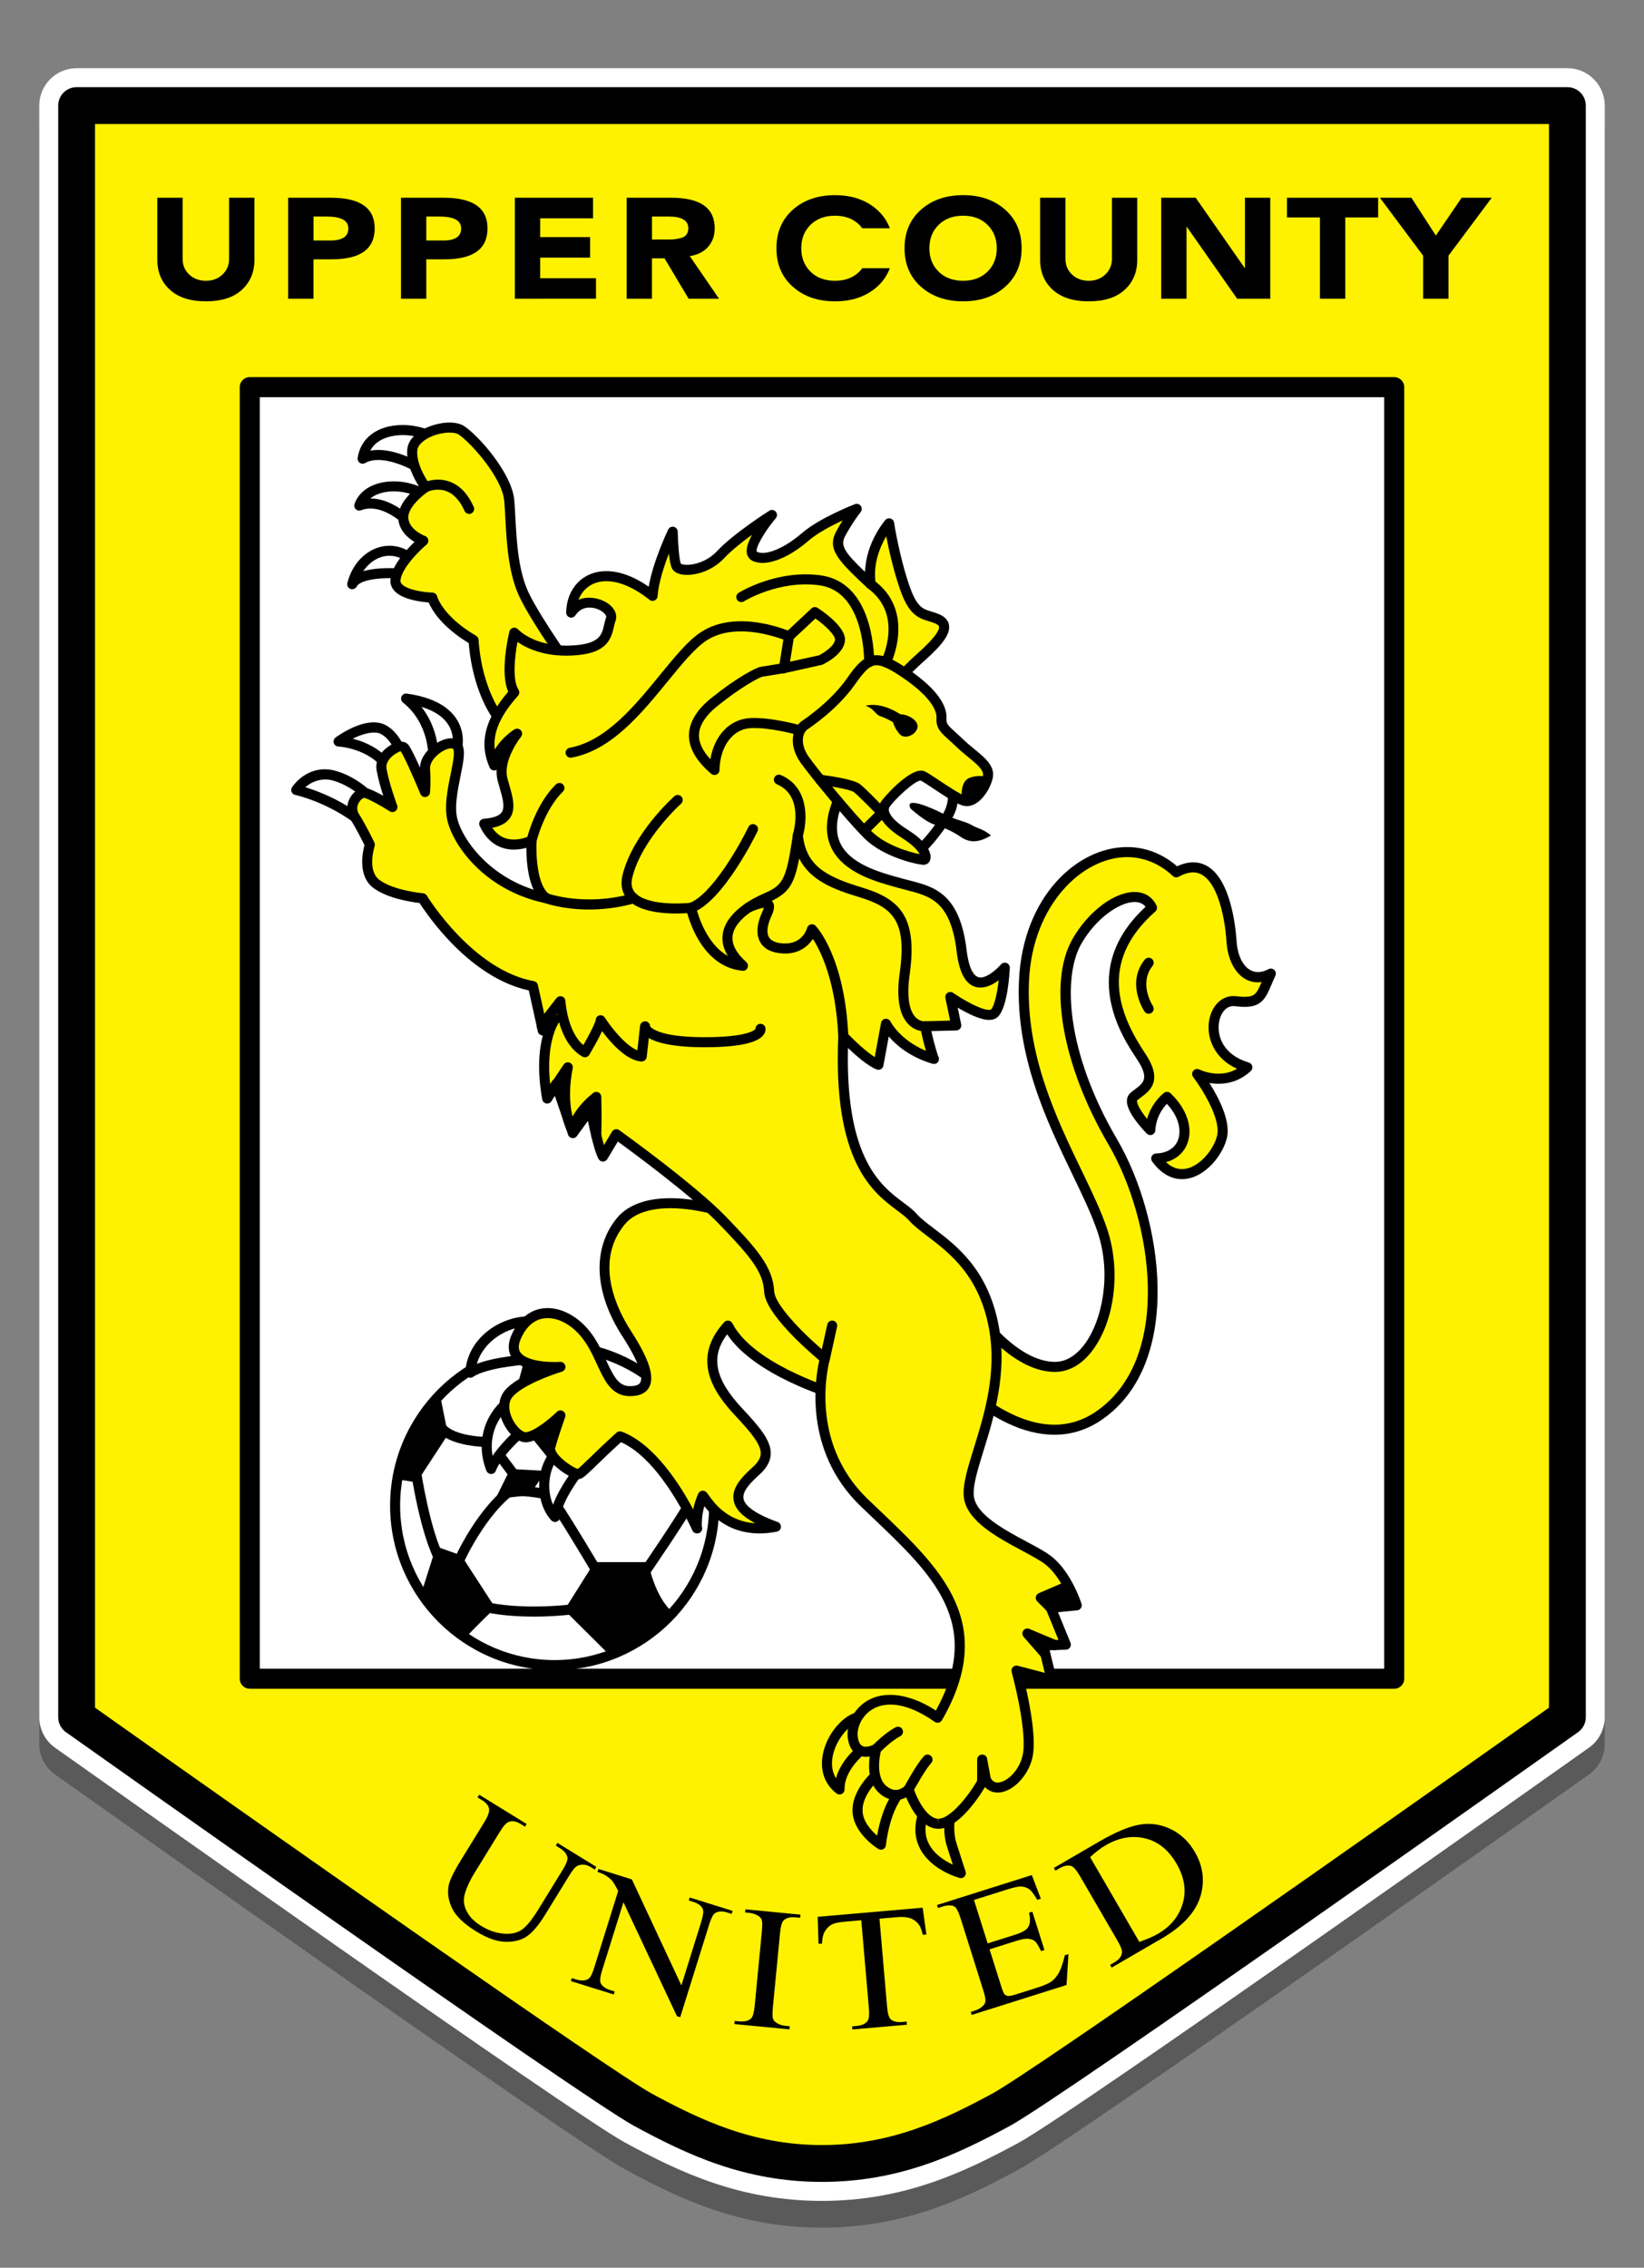
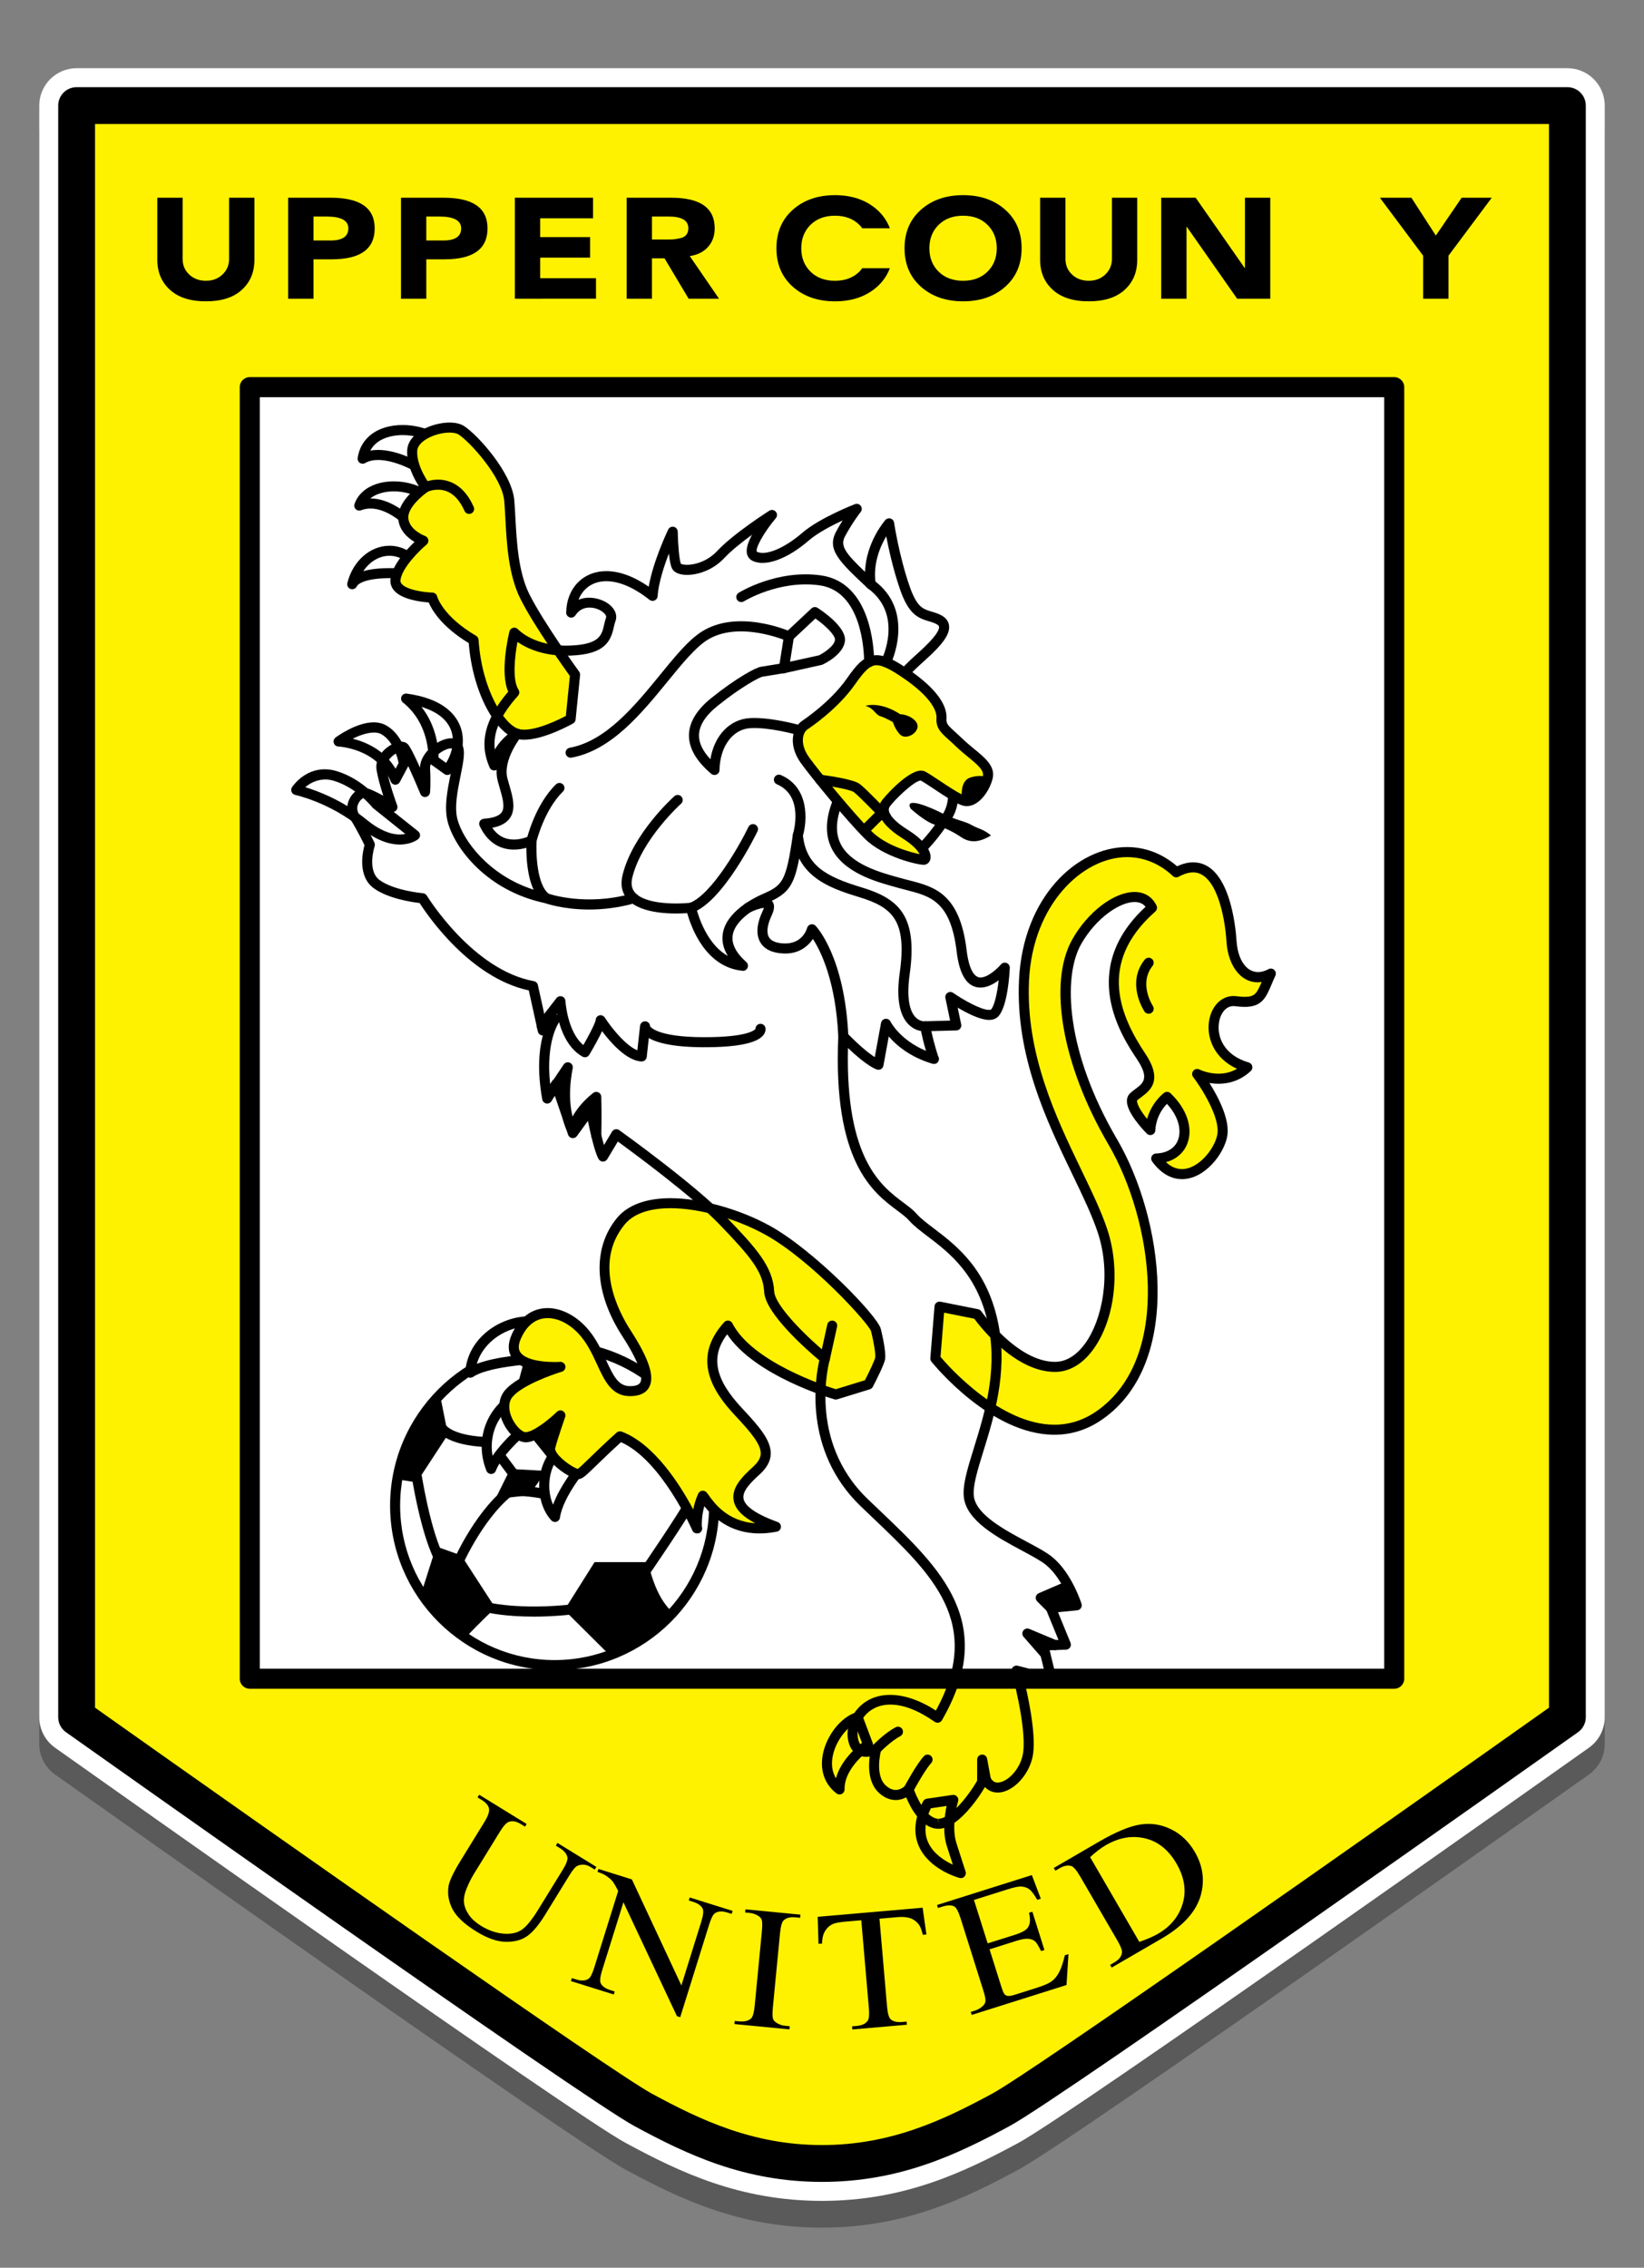
<svg xmlns="http://www.w3.org/2000/svg" version="1.1" id="图层_1_copy_2" x="0px" y="0px" width="116.961px" height="161.293px" viewBox="0 0 116.961 161.293" enable-background="new 0 0 116.961 161.293" xml:space="preserve">
  <rect x="0" y="0" width="116.961" height="161.293" fill="#808080" stroke="none" />
  <path opacity="0.3" d="M58.48,158.442c-5.856,0-10.118-2.04-13.982-4.129c-3.747-2.025-36.824-25.439-40.583-28.102  c-0.703-0.498-1.122-1.309-1.122-2.17V9.415c0-1.466,1.193-2.659,2.659-2.659H111.51c1.467,0,2.658,1.193,2.658,2.659v114.626  c0,0.862-0.419,1.673-1.122,2.17c-1.497,1.061-36.73,26.021-40.583,28.103C68.598,156.402,64.334,158.442,58.48,158.442z" />
  <path fill="#FFFFFF" d="M58.48,156.538c-5.856,0-10.118-2.04-13.982-4.129c-3.747-2.025-36.824-25.439-40.583-28.102  c-0.703-0.498-1.122-1.31-1.122-2.17V7.51c0-1.466,1.193-2.659,2.659-2.659H111.51c1.467,0,2.658,1.193,2.658,2.659v114.626  c0,0.861-0.419,1.673-1.122,2.17c-1.497,1.061-36.73,26.021-40.583,28.103C68.598,154.498,64.334,156.538,58.48,156.538z" />
  <g>
    <g opacity="0.05">
      <path d="M58.48,154.417c-5.364,0-9.512-1.999-12.977-3.873c-2.788-1.508-23.487-16.01-40.367-27.97l-0.224-0.159V6.971h107.136    v115.445l-0.23,0.164c-6.121,4.334-36.833,26.058-40.362,27.966C67.989,152.418,63.844,154.417,58.48,154.417z" />
    </g>
    <g opacity="0.05">
      <path d="M58.48,153.607c-5.178,0-9.214-1.948-12.591-3.774c-2.753-1.489-23.329-15.906-40.167-27.836V7.781h105.515v114.217    c-6.364,4.506-36.723,25.972-40.168,27.834C67.691,151.659,63.653,153.607,58.48,153.607z" />
    </g>
    <g opacity="0.05">
      <path d="M58.48,152.797c-4.988,0-8.916-1.898-12.206-3.677c-2.697-1.459-23.013-15.691-39.741-27.542V8.591H110.43V121.58    c-17.57,12.436-37.137,26.131-39.744,27.541C67.392,150.9,63.462,152.797,58.48,152.797z" />
    </g>
    <g opacity="0.05">
      <path d="M58.48,151.987c-4.799,0-8.618-1.848-11.821-3.579c-2.646-1.432-22.751-15.515-39.316-27.248V9.401h102.275v111.76    c-17.402,12.317-36.77,25.871-39.317,27.248C67.097,150.14,63.274,151.987,58.48,151.987z" />
    </g>
    <g opacity="0.05">
      <path d="M58.48,151.177c-4.608,0-8.319-1.796-11.437-3.481c-2.596-1.404-22.491-15.34-38.891-26.954V10.211H108.81v110.53    c-17.229,12.191-36.393,25.602-38.894,26.955C66.799,149.38,63.086,151.177,58.48,151.177z" />
    </g>
    <g>
      <path fill="#FFF200" d="M33.593,7.51h77.917v78.066v36.56c0,0-36.564,25.91-40.311,27.933c-3.744,2.023-7.585,3.809-12.719,3.809    c-5.133,0-8.976-1.786-12.718-3.809c-3.744-2.023-40.311-27.933-40.311-27.933v-36.56V7.51h77.917" />
      <path d="M58.48,155.188c-5.541,0-9.629-1.959-13.341-3.967c-3.77-2.038-38.949-26.957-40.445-28.017    c-0.347-0.246-0.553-0.644-0.553-1.068V7.51c0-0.723,0.586-1.31,1.31-1.31H111.51c0.724,0,1.31,0.586,1.31,1.31v114.626    c0,0.424-0.206,0.823-0.553,1.068c-1.495,1.06-36.673,25.979-40.445,28.017C68.108,153.229,64.02,155.188,58.48,155.188z     M6.761,121.459c12.778,9.05,36.76,25.91,39.624,27.458c3.418,1.848,7.165,3.651,12.096,3.651c4.928,0,8.677-1.804,12.097-3.651    c2.865-1.548,26.846-18.408,39.623-27.458V8.819H6.761V121.459z" />
    </g>
    <g>
      <rect x="17.771" y="27.537" fill="#FFFFFF" width="81.419" height="91.862" />
      <path d="M99.19,120.114H17.771c-0.395,0-0.714-0.32-0.714-0.714V27.537c0-0.395,0.32-0.714,0.714-0.714H99.19    c0.394,0,0.714,0.32,0.714,0.714v91.862C99.904,119.793,99.584,120.114,99.19,120.114z M18.485,118.685h79.99V28.251h-79.99    V118.685z" />
    </g>
    <g>
      <path fill="#FFFFFF" d="M67.609,55.074l-5.447-1.019l-0.327,0.71c0,0-0.306,1.807,0,2.667c0.303,0.859,3.45,3.174,3.45,3.174    s0.862-0.722,1.865-2.218C68.313,57.131,67.609,55.074,67.609,55.074z" />
      <path d="M65.285,60.963c-0.075,0-0.149-0.023-0.212-0.069c-0.54-0.397-3.252-2.426-3.575-3.343    c-0.326-0.919-0.048-2.65-0.016-2.845c0.006-0.031,0.015-0.062,0.027-0.09l0.328-0.709c0.068-0.147,0.225-0.23,0.391-0.201    l5.447,1.019c0.126,0.023,0.23,0.114,0.271,0.236c0.031,0.092,0.757,2.274-0.535,3.672c-0.984,1.477-1.861,2.218-1.898,2.249    C65.447,60.935,65.366,60.963,65.285,60.963z M62.18,54.871c-0.083,0.515-0.226,1.829-0.009,2.442    c0.174,0.491,1.835,1.888,3.089,2.83c0.306-0.297,0.919-0.946,1.594-1.953c0.841-0.915,0.6-2.298,0.474-2.805l-4.958-0.927    L62.18,54.871z" />
    </g>
    <g>
      <path fill="#FFF200" d="M67.704,131.203c-0.446-1.399,0.119-3.184,0.119-3.184l-1.834,0.268c-1.954,3.779,2.37,4.94,2.37,4.94    S68.15,132.602,67.704,131.203z" />
      <path d="M68.359,133.583c-0.031,0-0.063-0.004-0.093-0.012c-0.088-0.023-2.161-0.597-2.893-2.255    c-0.414-0.937-0.313-2.011,0.299-3.194c0.053-0.103,0.151-0.172,0.266-0.189l1.834-0.268c0.121-0.019,0.243,0.029,0.322,0.122    c0.08,0.094,0.106,0.222,0.069,0.339c-0.006,0.017-0.524,1.697-0.119,2.968c0.444,1.394,0.652,2.018,0.652,2.019    c0.042,0.125,0.012,0.262-0.079,0.358C68.551,133.544,68.456,133.583,68.359,133.583z M66.226,128.613    c-0.435,0.913-0.502,1.724-0.199,2.412c0.359,0.819,1.174,1.327,1.761,1.601c-0.105-0.322-0.244-0.757-0.423-1.314    c-0.325-1.017-0.162-2.193-0.019-2.863L66.226,128.613z" />
    </g>
    <g>
      <path fill="#FFF200" d="M62.676,125.949c0,0-1.607,1.237-1.667,2.725c-0.06,1.488,1.667,2.53,1.667,2.53s0.237-2.797,1.666-4.077    L62.676,125.949z" />
-       <path d="M62.676,131.56c-0.064,0-0.129-0.017-0.185-0.051c-0.078-0.047-1.906-1.17-1.839-2.85    c0.065-1.636,1.733-2.938,1.806-2.994c0.123-0.097,0.296-0.099,0.424-0.008l1.666,1.177c0.089,0.063,0.145,0.163,0.15,0.271    s-0.037,0.214-0.118,0.287c-1.304,1.168-1.547,3.814-1.549,3.842c-0.011,0.123-0.084,0.231-0.194,0.287    C62.786,131.547,62.731,131.56,62.676,131.56z M62.696,126.401c-0.404,0.366-1.29,1.279-1.33,2.287    c-0.032,0.81,0.586,1.486,1.037,1.87c0.144-0.843,0.512-2.364,1.391-3.381L62.696,126.401z" />
    </g>
    <g>
      <path fill="#FFF200" d="M61.017,122.136c-1.602,0.485-3.25,3.621-1.287,5.139c-0.03-1.815,2.023-3.184,2.023-3.184L61.017,122.136    z" />
      <path d="M59.729,127.632c-0.077,0-0.154-0.025-0.219-0.074c-0.836-0.647-1.183-1.622-0.976-2.748    c0.25-1.363,1.295-2.688,2.378-3.016c0.178-0.055,0.371,0.039,0.438,0.216l0.736,1.955c0.059,0.155,0.003,0.331-0.136,0.423    c-0.019,0.012-1.891,1.285-1.864,2.881c0.001,0.138-0.075,0.264-0.197,0.325C59.839,127.62,59.784,127.632,59.729,127.632z     M60.813,122.608c-0.725,0.395-1.397,1.363-1.575,2.332c-0.082,0.444-0.085,1.021,0.237,1.538    c0.332-1.226,1.377-2.149,1.849-2.514L60.813,122.608z" />
    </g>
    <g>
      <circle fill="#FFFFFF" cx="39.458" cy="107.083" r="11.348" />
      <path d="M39.457,118.789c-6.454,0-11.704-5.251-11.704-11.705s5.25-11.705,11.704-11.705c6.455,0,11.707,5.251,11.707,11.705    S45.912,118.789,39.457,118.789z M39.457,96.092c-6.06,0-10.99,4.931-10.99,10.991c0,6.06,4.93,10.991,10.99,10.991    c6.062,0,10.992-4.931,10.992-10.991C50.449,101.023,45.519,96.092,39.457,96.092z" />
    </g>
    <g>
      <path d="M39.492,106.981c-0.101,0-0.2-0.042-0.271-0.125c-0.239-0.281-1.704-0.475-2.921-0.48    c-0.197-0.001-0.356-0.161-0.356-0.358c0.001-0.197,0.131-0.363,0.359-0.355c0.668,0.002,2.893,0.063,3.462,0.731    c0.128,0.149,0.109,0.375-0.04,0.503C39.657,106.953,39.575,106.981,39.492,106.981z" />
    </g>
    <g>
      <path d="M36.629,105.321c-0.109,0-0.216-0.049-0.286-0.144l-1.683-2.25c-2.998-0.117-3.542-1.159-3.595-1.279    c-0.08-0.181,0.002-0.391,0.183-0.471c0.173-0.077,0.379-0.002,0.464,0.17c0.024,0.04,0.536,0.803,3.141,0.871    c0.109,0.003,0.211,0.056,0.276,0.143l1.786,2.387c0.118,0.158,0.086,0.382-0.072,0.5    C36.778,105.298,36.703,105.321,36.629,105.321z" />
    </g>
    <g>
      <path d="M31.392,111.464c-0.123,0-0.243-0.064-0.309-0.178c-1.173-2.021-1.843-6.563-1.871-6.754    c-0.028-0.195,0.107-0.377,0.302-0.405c0.198-0.025,0.376,0.107,0.405,0.302c0.007,0.046,0.679,4.598,1.782,6.499    c0.099,0.17,0.041,0.389-0.129,0.488C31.514,111.449,31.453,111.464,31.392,111.464z" />
    </g>
    <g>
      <path d="M32.608,111.464c-0.048,0-0.097-0.01-0.144-0.03c-0.181-0.079-0.263-0.29-0.183-0.47c0.068-0.156,1.701-3.833,4.147-5.479    c0.165-0.111,0.386-0.066,0.496,0.097c0.11,0.164,0.067,0.386-0.097,0.496c-2.274,1.529-3.876,5.137-3.893,5.173    C32.876,111.385,32.746,111.464,32.608,111.464z" />
    </g>
    <g>
      <path d="M45.872,112.178c-0.069,0-0.14-0.021-0.202-0.063c-0.162-0.112-0.204-0.334-0.092-0.497    c0.025-0.038,2.591-3.771,3.361-5.167c0.096-0.173,0.315-0.234,0.484-0.141c0.173,0.095,0.236,0.313,0.141,0.485    c-0.786,1.428-3.291,5.073-3.398,5.227C46.098,112.125,45.986,112.178,45.872,112.178z" />
    </g>
    <g>
-       <path d="M42.619,112.376c-0.121,0-0.24-0.063-0.308-0.175c-0.021-0.038-2.233-3.775-3.148-5.097    c-0.111-0.162-0.071-0.384,0.091-0.497s0.385-0.071,0.497,0.09c0.929,1.342,3.084,4.985,3.177,5.14    c0.1,0.17,0.043,0.389-0.127,0.489C42.744,112.361,42.682,112.376,42.619,112.376z" />
-     </g>
+       </g>
    <g>
      <path d="M33.111,116.492c0.928-1.004,2.128-2.132,2.128-2.132l-2.42-3.729l-1.785-0.635l-1.057,3.317    C30.803,114.567,31.867,115.652,33.111,116.492z" />
    </g>
    <g>
      <path d="M46.11,111.107h-3.809l-2.15,3.412l3.224,3.204c1.74-0.641,3.275-1.692,4.495-3.042    C46.564,113.607,46.11,111.107,46.11,111.107z" />
    </g>
    <g>
      <path d="M31.304,99.201c-1.564,1.619-2.645,3.701-3.028,6.022l1.369,0.21l2.223-3.398L31.304,99.201z" />
    </g>
    <g>
      <polygon points="35.239,106.624 37.649,106.346 38.862,104.621 36.301,104.48   " />
    </g>
    <g>
      <path d="M42.024,101.691c0.119-0.266,0.516-1,0.238-1.823c-0.277-0.823-0.277-0.823-0.277-0.823l-3.889-3.22    c-0.192,0.023-0.381,0.055-0.57,0.087l-0.898,3.332l1.021,2.792l1.808,2.247C39.457,104.282,41.905,101.958,42.024,101.691z" />
    </g>
    <g>
      <path fill="#FFFFFF" d="M33.454,97.636c1.31-0.893,5.094-1.012,5.094-1.012l0.602-2.341    C36.811,93.252,33.632,94.958,33.454,97.636z" />
      <path d="M33.454,97.993c-0.061,0-0.122-0.016-0.177-0.047c-0.118-0.068-0.188-0.198-0.179-0.334    c0.164-2.465,2.499-3.99,4.567-3.99c0.577,0,1.125,0.113,1.629,0.335c0.159,0.07,0.245,0.246,0.201,0.416l-0.602,2.341    c-0.039,0.154-0.175,0.263-0.334,0.268c-1.024,0.032-3.901,0.266-4.904,0.95C33.595,97.972,33.524,97.993,33.454,97.993z     M37.665,94.336c-1.554,0-3.274,1.047-3.74,2.667c1.38-0.531,3.577-0.686,4.343-0.725l0.457-1.776    C38.391,94.392,38.036,94.336,37.665,94.336z" />
    </g>
    <g>
      <path fill="#FFFFFF" d="M37.679,99.064c-2.202,0.357-3.75,2.917-2.738,5.416c0.595-1.547,3.154-3.511,3.154-3.511l2.58-3.333    C40.676,97.636,39.882,98.708,37.679,99.064z" />
      <path d="M34.941,104.837c-0.146,0-0.276-0.088-0.331-0.223c-0.523-1.292-0.442-2.71,0.222-3.889    c0.614-1.091,1.631-1.825,2.79-2.013c1.964-0.318,2.722-1.232,2.767-1.287l0.005-0.007c0.12-0.155,0.343-0.185,0.498-0.066    c0.156,0.118,0.188,0.34,0.071,0.497l0,0c-0.001,0.002-0.003,0.004-0.004,0.006l0,0c-0.003,0.003-0.005,0.006-0.008,0.009    l-2.573,3.324c-0.019,0.024-0.04,0.046-0.064,0.065c-0.025,0.019-2.487,1.921-3.039,3.356c-0.052,0.137-0.184,0.227-0.33,0.229    C34.943,104.837,34.942,104.837,34.941,104.837z M39.128,99.052c-0.391,0.147-0.852,0.277-1.392,0.365    c-0.943,0.153-1.775,0.757-2.282,1.659c-0.423,0.751-0.563,1.62-0.412,2.473c0.887-1.315,2.521-2.618,2.799-2.834L39.128,99.052z" />
    </g>
    <g>
      <path fill="#FFF200" d="M40.676,101.691l0.131,0.344C41.06,101.643,40.676,101.691,40.676,101.691z" />
      <path d="M40.807,102.393c-0.013,0-0.025,0-0.038-0.001c-0.135-0.015-0.249-0.103-0.296-0.229l-0.131-0.344    c-0.039-0.102-0.028-0.216,0.028-0.311c0.057-0.094,0.152-0.156,0.262-0.17c0.29,0.008,0.471,0.088,0.561,0.251    c0.1,0.182,0.07,0.398-0.086,0.641C41.041,102.332,40.927,102.393,40.807,102.393z" />
    </g>
    <g>
      <path fill="#FFFFFF" d="M40.807,102.036c-0.119,0.184-0.378,0.466-0.886,0.897c-1.587,1.349-1.468,3.849-0.436,4.959    c0.238-1.667,2.102-3.809,2.102-3.809L40.807,102.036z" />
      <path d="M39.485,108.25c-0.098,0-0.193-0.04-0.262-0.114c-0.598-0.644-0.918-1.66-0.856-2.719    c0.065-1.107,0.535-2.086,1.322-2.756c0.527-0.448,0.734-0.692,0.817-0.819c0.072-0.113,0.205-0.177,0.337-0.161    c0.134,0.014,0.248,0.102,0.296,0.228l0.781,2.048c0.047,0.123,0.022,0.262-0.063,0.362c-0.019,0.021-1.799,2.083-2.019,3.625    c-0.02,0.136-0.115,0.249-0.247,0.291C39.557,108.244,39.521,108.25,39.485,108.25z M40.686,102.721    c-0.146,0.146-0.324,0.306-0.533,0.484c-0.638,0.542-1.019,1.342-1.071,2.253c-0.033,0.559,0.064,1.111,0.265,1.565    c0.464-1.273,1.463-2.558,1.833-3.009L40.686,102.721z" />
    </g>
    <g>
      <path fill="#FFF200" d="M62.318,94.601c-0.179-0.714-4.463-5.297-7.677-7.083s-8.57-2.976-10.475-0.655    c-1.904,2.321-1.25,5.416,0.409,7.975s1.972,4.106,0.245,4.106c-1.726,0-1.785-2.38-3.204-4.106    c-1.421-1.726-3.819-2.202-4.89,0.238c-1.071,2.44,3.144,2.143,3.144,2.143s-2.787,0.833-3.68,1.904s0.297,2.976,1.131,3.095    c0.833,0.119,2.549-1.547,2.549-1.547s-0.525,1.488-0.722,2.262c-0.196,0.773,1.744,2.023,2.042,1.904    c0.297-0.119,1.071-1.012,2.916-2.678c3.154,1.19,5.476,6.549,5.476,6.549s-0.119-1.133,0.417-2.323    c0.237,0.238,1.606,2.917,5.203,2.202c-3.961-1.428-2.704-2.797-1.395-3.987c1.31-1.19,0.595-2.202-1.25-4.166    c-1.845-1.964-2.737-3.988-0.773-6.15c1.606,3.135,7.677,4.9,7.677,4.9l2.32-0.714c0,0,0.774-1.488,0.834-1.845    C62.676,96.267,62.497,95.315,62.318,94.601z" />
      <path d="M49.583,109.065c-0.14,0-0.27-0.082-0.327-0.215c-0.022-0.05-2.198-5.003-5.075-6.274    c-0.758,0.688-1.323,1.237-1.743,1.644c-0.609,0.59-0.888,0.859-1.113,0.95c-0.043,0.017-0.137,0.034-0.183,0.034    c-0.47,0-1.53-0.7-2.026-1.337c-0.285-0.367-0.39-0.71-0.312-1.02c0.075-0.295,0.194-0.686,0.315-1.062    c-0.595,0.446-1.322,0.87-1.848,0.789c-0.666-0.095-1.293-0.873-1.57-1.592c-0.305-0.794-0.227-1.554,0.215-2.085    c0.473-0.567,1.397-1.06,2.222-1.417c-0.689-0.125-1.378-0.387-1.722-0.912c-0.291-0.446-0.297-0.996-0.017-1.634    c0.536-1.222,1.447-1.896,2.563-1.896c1.022,0,2.117,0.589,2.929,1.575c0.563,0.684,0.919,1.457,1.232,2.138    c0.541,1.174,0.887,1.839,1.696,1.839c0.394,0,0.641-0.088,0.735-0.262c0.117-0.216,0.227-0.968-1.28-3.293    c-2.01-3.101-2.154-6.24-0.386-8.396c0.761-0.927,2.078-1.417,3.81-1.417c2.15,0,4.943,0.78,7.114,1.986    c3.108,1.727,7.615,6.367,7.851,7.308c0.066,0.267,0.395,1.624,0.304,2.169c-0.064,0.383-0.682,1.59-0.869,1.951    c-0.045,0.085-0.121,0.149-0.212,0.177l-2.321,0.714c-0.066,0.021-0.138,0.021-0.204,0.001c-0.242-0.07-5.677-1.679-7.628-4.625    c-1.21,1.599-0.87,3.207,1.085,5.287c1.204,1.282,2.053,2.264,2.015,3.239c-0.021,0.503-0.277,0.973-0.785,1.436    c-0.642,0.583-1.259,1.198-1.149,1.742c0.074,0.378,0.557,0.971,2.425,1.646c0.151,0.054,0.247,0.203,0.235,0.362    c-0.012,0.16-0.129,0.292-0.286,0.323c-0.427,0.085-0.845,0.128-1.243,0.128c-2.134,0-3.345-1.206-3.922-1.937    c-0.187,0.661-0.187,1.227-0.177,1.446c0.017,0.041,0.026,0.086,0.026,0.134c0,0.2-0.167,0.375-0.366,0.357    C49.589,109.065,49.586,109.065,49.583,109.065z M50,106.028c0.094,0,0.185,0.037,0.252,0.104    c0.035,0.035,0.092,0.109,0.167,0.215c0.371,0.522,1.326,1.868,3.31,1.994c-0.919-0.484-1.412-1.004-1.53-1.597    c-0.181-0.91,0.578-1.689,1.37-2.409c0.365-0.332,0.54-0.629,0.552-0.936c0.025-0.631-0.621-1.444-1.822-2.722    c-1.484-1.581-3.181-3.989-0.777-6.634c0.078-0.087,0.201-0.132,0.311-0.114c0.116,0.015,0.218,0.086,0.271,0.191    c1.408,2.747,6.572,4.444,7.358,4.689l2.073-0.638c0.341-0.665,0.7-1.433,0.729-1.606c0.041-0.243-0.085-1.051-0.292-1.878    c-0.175-0.563-4.253-5.051-7.503-6.857c-2.074-1.152-4.73-1.896-6.769-1.896c-1.053,0-2.473,0.2-3.257,1.156    c-2.252,2.743-0.447,6.197,0.433,7.554c1.297,2.001,1.713,3.278,1.308,4.022c-0.229,0.422-0.687,0.636-1.362,0.636    c-1.307,0-1.812-1.095-2.345-2.254c-0.311-0.674-0.632-1.37-1.136-1.982c-0.677-0.823-1.565-1.314-2.377-1.314    c-0.828,0-1.488,0.508-1.91,1.469c-0.179,0.408-0.191,0.721-0.039,0.956c0.286,0.437,1.198,0.698,2.441,0.698    c0.232,0,0.384-0.01,0.39-0.011c0.175-0.016,0.343,0.113,0.377,0.292c0.032,0.179-0.075,0.354-0.25,0.407    c-0.746,0.224-2.832,0.981-3.507,1.791c-0.372,0.446-0.221,1.051-0.098,1.372c0.239,0.622,0.722,1.101,1.005,1.141    c0,0,0.001,0,0.002,0c0.533,0,1.627-0.848,2.247-1.451c0.118-0.115,0.302-0.133,0.441-0.044c0.14,0.09,0.198,0.263,0.144,0.42    c-0.004,0.014-0.521,1.481-0.712,2.23c-0.013,0.051,0.015,0.165,0.129,0.33c0.355,0.516,1.194,1.046,1.479,1.127    c0.144-0.1,0.468-0.415,0.837-0.772c0.455-0.441,1.078-1.045,1.928-1.812c0.098-0.091,0.241-0.116,0.366-0.069    c2.333,0.88,4.186,3.841,5.085,5.534c0.068-0.346,0.179-0.73,0.354-1.121c0.049-0.107,0.146-0.184,0.262-0.205    C49.957,106.03,49.979,106.028,50,106.028z" />
    </g>
    <g>
      <path fill="#FFF200" d="M87.91,71.211c1.845,0.238,1.785-0.417,2.499-1.964c-1.547,0.833-2.678-0.417-2.797-2.321    c-0.119-1.905-0.893-6.547-3.928-4.88c-3.987-3.75-10.475,0.178-10.832,7.677s4.166,13.51,5.595,17.855    c1.428,4.345-0.477,9.642-3.393,9.642s-5.535-3.75-5.535-3.75l-2.678-0.536l-0.298,3.69c0,0,6.249,7.796,11.665,4.047    s4.404-13.569,0.952-19.461s-4.106-11.487-2.56-14.224c1.548-2.738,4.523-4.166,5.356-2.42c-4.761,4.186-2.083,8.61-0.773,10.574    c1.31,1.964,0.06,2.321-0.535,2.877c-0.596,0.556,1.19,2.36,1.19,2.36s0-1.369,1.189-2.36c2.024,1.925,1.429,4.324-0.773,4.384    c1.904,2.619,4.404,0,4.702-1.641c0.297-1.64-1.786-4.371-1.786-4.371s1.965,1.012,3.571-0.476    C85.291,74.901,86.065,70.973,87.91,71.211z" />
      <path d="M75.018,102.048c-4.531,0-8.582-4.988-8.753-5.201c-0.057-0.071-0.084-0.161-0.077-0.252l0.298-3.69    c0.009-0.102,0.06-0.195,0.142-0.256c0.081-0.061,0.183-0.085,0.284-0.065l2.679,0.536c0.09,0.018,0.17,0.07,0.223,0.146    c0.025,0.036,2.548,3.597,5.242,3.597c0.992,0,1.719-0.715,2.152-1.315c1.19-1.645,1.883-4.872,0.9-7.858    c-0.407-1.239-1.091-2.658-1.815-4.16c-1.806-3.748-4.054-8.412-3.797-13.824c0.283-5.92,4.13-9.458,7.687-9.458    c1.303,0,2.528,0.472,3.56,1.368c0.399-0.188,0.784-0.282,1.146-0.282c2.602,0,3.024,4.64,3.082,5.57    c0.109,1.741,1.076,2.674,2.271,2.029c0.134-0.074,0.302-0.052,0.414,0.054c0.111,0.105,0.145,0.271,0.08,0.41    c-0.104,0.225-0.191,0.43-0.27,0.617c-0.395,0.93-0.68,1.602-1.912,1.602c-0.197,0-0.425-0.016-0.688-0.05    C87.291,71.486,86.828,72,86.72,72.76c-0.139,0.969,0.334,2.286,2.124,2.811c0.124,0.036,0.218,0.136,0.247,0.261    s-0.011,0.257-0.104,0.344c-0.65,0.602-1.425,0.907-2.301,0.907c0,0,0,0-0.001,0c-0.229,0-0.446-0.022-0.642-0.055    c0.62,0.982,1.481,2.609,1.267,3.796c-0.226,1.241-1.593,3.044-3.223,3.044c-0.55,0-1.363-0.218-2.12-1.258    c-0.077-0.107-0.089-0.249-0.031-0.368c0.059-0.119,0.178-0.196,0.312-0.2c0.764-0.021,1.333-0.369,1.559-0.957    c0.231-0.604,0.131-1.575-0.787-2.573c-0.804,0.831-0.822,1.819-0.822,1.864c-0.001,0.144-0.089,0.274-0.223,0.329    c-0.133,0.055-0.287,0.024-0.388-0.079c-0.239-0.242-1.432-1.489-1.415-2.324c0.004-0.219,0.085-0.409,0.234-0.548    c0.106-0.1,0.231-0.194,0.361-0.291c0.574-0.429,1.028-0.767,0.12-2.128c-1.055-1.583-4.235-6.354,0.613-10.839    c-0.184-0.229-0.44-0.341-0.783-0.341c-1.035,0-2.741,1.124-3.804,3.004c-1.317,2.33-1.079,7.663,2.556,13.868    c3.271,5.584,4.778,15.896-1.057,19.936C77.374,101.684,76.232,102.048,75.018,102.048z M66.911,96.508    c0.612,0.72,4.267,4.826,8.106,4.826c1.066,0,2.071-0.322,2.987-0.956c5.485-3.797,3.983-13.637,0.849-18.988    c-3.289-5.613-4.318-11.473-2.563-14.58c1.103-1.951,2.964-3.367,4.426-3.367c0.711,0,1.266,0.344,1.564,0.968    c0.068,0.144,0.033,0.316-0.087,0.422c-4.21,3.702-2.423,7.542-0.712,10.107c1.282,1.925,0.337,2.63-0.289,3.097    c-0.107,0.08-0.212,0.157-0.301,0.239c-0.011,0.302,0.339,0.84,0.717,1.307c0.151-0.535,0.479-1.248,1.191-1.842    c0.14-0.116,0.344-0.11,0.476,0.016c1.162,1.106,1.621,2.479,1.195,3.584c-0.253,0.659-0.8,1.125-1.518,1.317    c0.354,0.328,0.734,0.494,1.133,0.494c1.203,0,2.34-1.468,2.52-2.458c0.22-1.216-1.165-3.366-1.718-4.09    c-0.102-0.133-0.097-0.317,0.01-0.445s0.287-0.164,0.437-0.089c0.006,0.003,0.594,0.297,1.35,0.297c0.001,0,0.001,0,0.001,0    c0.48,0,0.922-0.117,1.32-0.349c-1.6-0.73-2.166-2.159-1.993-3.361c0.166-1.151,0.971-1.924,1.942-1.801    c0.229,0.03,0.427,0.045,0.598,0.045c0.727,0,0.863-0.248,1.207-1.057c-1.337,0.204-2.387-1.015-2.504-2.896    c-0.114-1.82-0.741-4.9-2.369-4.9c-0.309,0-0.655,0.104-1.03,0.311c-0.136,0.074-0.304,0.053-0.417-0.053    c-0.935-0.878-2.061-1.343-3.258-1.343c-3.151,0-6.715,3.356-6.972,8.778c-0.25,5.229,1.954,9.804,3.726,13.479    c0.735,1.524,1.429,2.963,1.851,4.247c0.948,2.882,0.536,6.377-1,8.5c-0.763,1.054-1.708,1.611-2.731,1.611    c-2.8,0-5.252-3.12-5.742-3.784l-2.147-0.43L66.911,96.508z" />
    </g>
    <g>
      <path fill="#FFFFFF" d="M26.749,57.186c0,0-1.112-1.451-2.898-1.995c-1.785-0.544-2.777,0.998-2.777,0.998s2.5,0.521,4.801,2.406    c2.302,1.885,3.651,0.814,3.651,0.814L26.749,57.186z" />
      <path d="M28.44,60.068L28.44,60.068c-0.882,0-1.821-0.403-2.792-1.198c-2.201-1.802-4.624-2.327-4.647-2.333    c-0.115-0.024-0.211-0.104-0.256-0.212s-0.035-0.232,0.029-0.331c0.034-0.052,0.839-1.278,2.328-1.278    c0.28,0,0.567,0.044,0.854,0.131c1.873,0.571,3.029,2.057,3.077,2.12l2.717,2.16c0.084,0.068,0.134,0.171,0.134,0.28    c0,0.109-0.05,0.211-0.135,0.279C29.699,59.726,29.246,60.068,28.44,60.068z M21.722,55.991c0.892,0.269,2.679,0.935,4.379,2.327    c0.828,0.677,1.637,1.036,2.339,1.036l0,0c0.151,0,0.284-0.016,0.396-0.04l-2.311-1.85c-0.07-0.075-1.13-1.43-2.779-1.932    C22.873,55.266,22.109,55.641,21.722,55.991z" />
    </g>
    <g>
      <path fill="#FFFFFF" d="M27.303,51.908c-1.19-0.674-3.214,0.833-3.214,0.833s3.003,0.113,4.042,2.715l0.601-1.128    C28.731,54.329,28.494,52.583,27.303,51.908z" />
      <path d="M28.131,55.813c-0.007,0-0.013,0-0.02,0c-0.139-0.008-0.261-0.095-0.312-0.224c-0.941-2.359-3.696-2.489-3.724-2.491    c-0.151-0.006-0.283-0.106-0.327-0.251c-0.045-0.145,0.006-0.302,0.127-0.392c0.059-0.044,1.461-1.078,2.708-1.078    c0.336,0,0.637,0.074,0.895,0.22c1.329,0.753,1.595,2.604,1.606,2.683c0.01,0.075-0.003,0.15-0.039,0.216l-0.601,1.127    C28.384,55.741,28.262,55.813,28.131,55.813z M25.096,52.542c0.913,0.229,2.239,0.784,3.047,2.133l0.216-0.406    c-0.072-0.366-0.37-1.562-1.231-2.05C26.63,51.938,25.722,52.217,25.096,52.542z" />
    </g>
    <g>
      <path fill="#FFFFFF" d="M28.892,49.687c2.143,1.707,1.943,4.369,1.943,4.369l0.992,0.71    C33.177,52.939,32.978,50.242,28.892,49.687z" />
      <path d="M31.827,55.122c-0.071,0-0.144-0.022-0.207-0.066l-0.993-0.709c-0.101-0.073-0.157-0.192-0.148-0.317    c0.001-0.024,0.152-2.5-1.81-4.063c-0.126-0.101-0.169-0.272-0.106-0.42c0.063-0.147,0.218-0.236,0.376-0.214    c2.478,0.337,3.419,1.405,3.772,2.242c0.437,1.034,0.213,2.306-0.597,3.403C32.044,55.072,31.937,55.122,31.827,55.122z     M31.198,53.876l0.539,0.385c0.498-0.815,0.619-1.696,0.317-2.409c-0.304-0.72-1.011-1.254-2.069-1.572    C31.098,51.694,31.2,53.309,31.198,53.876z" />
    </g>
    <g>
      <path fill="#FFFFFF" d="M33.375,33.696c-0.04-0.159-0.674-1.071-2.183-2.301c-1.508-1.23-5.038-1.23-5.395,1.229    c1.507-0.873,4.047,0.675,4.047,0.675l1.15,0.516c0,0,1.23,2.738-0.555,1.518c-1.786-1.22-4.365-0.883-4.88,0.625    c1.746-0.675,3.531,1.19,3.531,1.19s2.381,0.754,2.579,1.071c0.198,0.317-0.317,1.27-0.437,1.667    c-0.119,0.396-0.714,0.714-2.221-0.304c-1.507-1.018-3.452-0.054-3.953,1.97c0.532-1.031,3.595-0.753,3.595-0.753l4.086-0.159    h0.438c0,0,0.277-0.238,0.595-0.675c0.317-0.437,0.634-1.865,0.75-3.412C34.638,35.006,33.375,33.696,33.375,33.696z" />
      <path d="M25.058,41.91c-0.042,0-0.084-0.007-0.125-0.023c-0.169-0.063-0.265-0.244-0.221-0.42c0.386-1.561,1.62-2.651,3-2.651    c0.525,0,1.044,0.163,1.5,0.471c0.8,0.541,1.237,0.621,1.426,0.621c0.216,0,0.244-0.094,0.253-0.125    c0.035-0.115,0.1-0.275,0.173-0.452c0.098-0.237,0.327-0.792,0.291-0.946c-0.149-0.121-1.357-0.574-2.373-0.896    c-0.057-0.018-0.108-0.05-0.149-0.093c-0.012-0.012-1.196-1.227-2.475-1.227c-0.233,0-0.458,0.041-0.669,0.123    c-0.129,0.051-0.276,0.021-0.376-0.075c-0.1-0.096-0.135-0.242-0.09-0.373c0.339-0.992,1.413-1.608,2.801-1.608    c0.93,0,1.859,0.286,2.618,0.804c0.206,0.141,0.337,0.203,0.413,0.229c0-0.227-0.137-0.722-0.332-1.184l-1.024-0.458    c-0.054-0.03-1.519-0.911-2.794-0.911c-0.365,0-0.677,0.073-0.928,0.219c-0.118,0.069-0.266,0.063-0.379-0.014    c-0.113-0.077-0.173-0.211-0.153-0.347c0.209-1.446,1.437-2.344,3.203-2.344c1.053,0,2.089,0.332,2.771,0.888    c1.298,1.058,2.064,1.98,2.26,2.379c0.241,0.267,1.315,1.55,1.2,3.082c-0.102,1.37-0.395,3.014-0.817,3.595    c-0.338,0.465-0.639,0.725-0.651,0.736c-0.065,0.056-0.147,0.086-0.232,0.086h-0.438l-4.072,0.158    c-0.053-0.001-0.413-0.033-0.901-0.033c-1.537,0-2.243,0.307-2.391,0.594C25.313,41.838,25.188,41.91,25.058,41.91z M27.711,39.53    c-0.732,0-1.414,0.42-1.864,1.095c0.494-0.145,1.135-0.217,1.92-0.217c0.53,0,0.919,0.035,0.919,0.035l1.052-0.041    c-0.284-0.124-0.593-0.298-0.927-0.523C28.469,39.647,28.099,39.53,27.711,39.53z M29.28,36.834    c1.611,0.514,2.516,0.917,2.69,1.196c0.225,0.36,0.039,0.879-0.248,1.574c-0.063,0.151-0.12,0.286-0.149,0.385    c-0.041,0.136-0.109,0.253-0.199,0.348l1.66-0.053c0.099-0.098,0.267-0.278,0.448-0.528c0.242-0.333,0.563-1.631,0.682-3.229    c0.103-1.365-1.036-2.571-1.048-2.583c-0.043-0.045-0.074-0.101-0.089-0.161c-0.041-0.088-0.597-0.917-2.062-2.111    c-0.551-0.449-1.44-0.727-2.32-0.727c-0.448,0-1.771,0.09-2.3,1.106c0.176-0.033,0.362-0.05,0.557-0.05    c1.479,0,3.06,0.954,3.126,0.994l1.11,0.495c0.08,0.036,0.144,0.1,0.18,0.179c0.254,0.567,0.636,1.59,0.326,2.068    c-0.236,0.364-0.699,0.376-1.409-0.109c-0.642-0.438-1.428-0.68-2.215-0.68c-0.688,0-1.281,0.187-1.676,0.505    c0.004,0,0.007,0,0.011,0C27.764,35.454,28.983,36.546,29.28,36.834z" />
    </g>
    <g>
      <path fill="#FFF200" d="M37.343,42.426c-1.032-2.063-0.952-4.999-1.111-6.824c-0.159-1.826-2.54-4.444-3.412-5    c-0.873-0.556-3.413,0.159-3.492,1.428c-0.079,1.27,0.952,2.619,0.952,2.619s-1.667,1.11-1.587,2.222s1.428,1.587,1.428,1.587    s-1.824,1.528-1.983,2.748c-0.159,1.22,2.619,1.299,2.619,1.299s0.348,1.506,2.936,3.025c0.238,3.561,1.824,6.259,3.095,6.656    c1.27,0.397,3.809-1.042,3.809-1.042l0.318-3.164C40.914,47.98,38.374,44.489,37.343,42.426z" />
      <path d="M37.297,52.613C37.297,52.613,37.297,52.613,37.297,52.613c-0.228,0-0.436-0.029-0.617-0.086    c-1.39-0.434-3.038-3.14-3.331-6.785c-1.957-1.189-2.634-2.378-2.85-2.893c-0.572-0.041-1.913-0.206-2.465-0.854    c-0.205-0.239-0.292-0.528-0.251-0.834c0.128-0.982,1.125-2.06,1.707-2.615c-0.467-0.279-1.094-0.808-1.154-1.649    c-0.073-1.006,0.927-1.923,1.453-2.332c-0.318-0.497-0.882-1.534-0.818-2.557c0.079-1.258,1.832-1.954,3.014-1.954    c0.418,0,0.773,0.085,1.026,0.247c0.979,0.624,3.407,3.332,3.576,5.27c0.033,0.377,0.056,0.802,0.08,1.256    c0.093,1.722,0.208,3.865,0.995,5.439c1.006,2.013,3.516,5.47,3.541,5.505c0.052,0.071,0.075,0.159,0.066,0.246l-0.318,3.164    c-0.011,0.115-0.078,0.218-0.18,0.274C40.689,51.502,38.713,52.613,37.297,52.613z M31.985,30.769c-1,0-2.258,0.592-2.301,1.284    c-0.07,1.118,0.87,2.367,0.88,2.38c0.06,0.079,0.084,0.178,0.068,0.275c-0.016,0.098-0.072,0.184-0.154,0.239    c-0.416,0.278-1.482,1.161-1.429,1.899c0.061,0.854,1.179,1.272,1.191,1.276c0.121,0.043,0.209,0.147,0.232,0.273    s-0.023,0.255-0.122,0.337c-0.478,0.401-1.743,1.635-1.858,2.52c-0.014,0.107,0.012,0.193,0.086,0.279    c0.354,0.414,1.53,0.598,2.188,0.617c0.163,0.005,0.301,0.119,0.337,0.277c0.003,0.011,0.375,1.393,2.769,2.798    c0.102,0.059,0.167,0.166,0.175,0.284c0.24,3.584,1.834,6.023,2.845,6.339c0.112,0.035,0.249,0.053,0.404,0.053l0,0    c1.017,0,2.48-0.725,2.962-0.978l0.285-2.84c-0.447-0.622-2.58-3.611-3.521-5.495c-0.854-1.707-0.973-3.933-1.069-5.721    c-0.024-0.445-0.046-0.862-0.079-1.232c-0.148-1.71-2.476-4.237-3.248-4.729C32.491,30.816,32.263,30.769,31.985,30.769z" />
    </g>
    <g>
-       <path fill="#FFF200" d="M74.757,114.36l1.845-0.178c0,0-0.654-2.083-1.964-3.154c-1.309-1.071-5.476-2.44-5.713-4.583    c-0.238-2.143,2.737-6.844,1.785-12.022s-4.523-6.428-5.773-7.856c-1.249-1.429-5.415-2.202-4.939-12.855    c1.726,1.786,2.5,2.023,2.5,2.023l0.535-2.916c0,0,0.833,1.726,3.393,2.5c-0.476-1.488-0.595-2.321-0.595-2.321l2.202-0.06    l-0.423-2.023c0,0,2.565,1.786,3.16,1.131s0.714-3.214,0.714-3.214s-2.566,3.035-3.068-1.19s-2.466-4.285-4.371-4.82    c-1.904-0.536-6.367-1.549-4.345-6.042l-1.011-3.958l5.355-3.154v-1.369c0,0,0.041-0.278,1.509-1.587    c1.467-1.31,2.104-2.222,1.19-2.658s-1.626-0.079-2.381-2.262c-0.753-2.183-1.11-4.563-1.11-4.563s-1.666,1.904-1.31,4.324    c-1.945-1.825-2.698-2.54-2.143-3.571c0.555-1.031,1.149-1.785,1.149-1.785S58.49,37.148,57.3,38.18s-2.738,1.825-3.61,1.389    s1.229-2.936,1.229-2.936s-2.5,1.587-3.649,2.817c-1.151,1.23-2.897,1.27-3.136,0.833c-0.237-0.437-0.276-2.46-0.276-2.46    s-1.31,2.737-1.429,4.563c-3.294-2.619-5.755-1.19-5.794,1.19c0.952-1.468,3.136-0.357,2.818,0.476    c-0.318,0.833,0,2.103-2.818,2.222c-2.816,0.119-4.047-1.27-4.047-1.27s-0.753,3.095,0,4.246    c-1.667,1.865-2.182,3.492-1.428,5.198c0.238-1.428,1.627-2.262,1.627-2.262s-1.428,1.779-1.032,3.271    c0.398,1.491,1.111,2.959-1.31,3.137c1.112,2.361,3.374,1.19,3.374,1.19s-0.199,3.214,1.05,4.107    c-3.987-0.833-6.189-3.744-6.665-5.503c-0.477-1.758,0.773-4.496,0.357-5.27c-0.417-0.774-2.381,0.417-2.321,1.547    s-0.002,1.667-0.002,1.667s-1.188-2.857-1.486-3.154c-0.297-0.298-1.786,0.476-1.607,1.547s0.774,2.678,0.774,2.678    s-1.607-1.012-2.024-1.012c-0.417,0-1.19,0.857-0.654,1.708c0.536,0.851,1.071,1.982,1.071,1.982s-0.655,1.964,0.476,2.797    c1.131,0.833,3.273,1.012,3.273,1.012s3.273,5.416,7.856,6.249c0.595,2.678,0.694,3.154,0.694,3.154l0.874-0.794    c0,0-1.271,1.667-0.557,5.635c0.636-1.032,0.636-1.032,0.636-1.032l1.189,3.491l1.271-1.746c0,0,0.477,2.698,0.872,3.413    c0.952-1.587,0.952-1.587,0.952-1.587s5.317,3.809,7.54,6.11c2.221,2.302,3.253,3.491,3.333,5.079    c0.078,1.587,3.967,4.761,3.967,4.761s-1.746,5.872,2.778,10.236c4.522,4.365,9.364,8.174,5.237,15.316    c-4.207-2.937-6.27-0.158-6.032,1.428c0.238,1.586,1.667,0.793,1.667,0.793s-0.557,1.984,0.456,2.876c1.012,0.893,1.845,0,1.845,0    s0.773,2.381,2.083,2.44c1.31,0.06,3.035-2.619,3.333-3.333c0.595,1.726,2.856,0.238,3.095-1.726s-0.833-5.833-0.833-5.833    l2.499,0.655l-0.595-2.44l1.606-0.06L74.757,114.36z" />
      <path d="M66.767,130.073c-0.006,0-0.056-0.001-0.06-0.001c-1.171-0.053-1.92-1.473-2.238-2.236    c-0.195,0.104-0.449,0.193-0.746,0.193c-0.407,0-0.799-0.164-1.164-0.486c-0.786-0.694-0.78-1.884-0.685-2.613    c-0.089,0.015-0.183,0.024-0.279,0.024c-0.325,0-1.1-0.126-1.275-1.296c-0.104-0.69,0.154-1.493,0.673-2.096    c1.172-1.361,3.311-1.374,5.59,0.102c3.392-6.206-0.245-9.669-4.445-13.668l-0.919-0.878c-4.11-3.967-3.197-9.203-2.93-10.362    c-0.836-0.7-3.848-3.326-3.924-4.875c-0.071-1.437-0.992-2.526-3.232-4.848c-1.866-1.932-6.005-4.988-7.177-5.841l-0.752,1.253    c-0.064,0.108-0.181,0.173-0.307,0.173c-0.002,0-0.004,0-0.006,0c-0.128-0.002-0.244-0.072-0.307-0.184    c-0.281-0.508-0.579-1.829-0.757-2.708l-0.785,1.078c-0.077,0.108-0.204,0.165-0.342,0.143c-0.131-0.02-0.241-0.112-0.283-0.238    l-0.946-2.774l-0.237,0.386c-0.077,0.126-0.221,0.192-0.371,0.164c-0.145-0.028-0.258-0.143-0.285-0.288    c-0.378-2.102-0.215-3.589,0.039-4.547c-0.026,0.005-0.077-0.004-0.114-0.017c-0.122-0.04-0.213-0.142-0.24-0.267    c-0.001-0.003-0.096-0.459-0.643-2.922c-4.183-0.901-7.193-5.317-7.768-6.217c-0.559-0.064-2.262-0.315-3.275-1.062    c-1.143-0.842-0.785-2.545-0.646-3.054c-0.152-0.312-0.575-1.16-0.992-1.822c-0.301-0.478-0.316-1.036-0.042-1.532    c0.235-0.426,0.646-0.724,0.999-0.724c0.286,0,0.854,0.276,1.371,0.564c-0.176-0.55-0.379-1.249-0.474-1.815    c-0.074-0.449,0.062-0.893,0.394-1.285c0.364-0.43,0.939-0.743,1.367-0.743c0.233,0,0.374,0.091,0.451,0.168    c0.177,0.177,0.533,0.912,0.877,1.677c0.005-0.421,0.21-0.866,0.586-1.262c0.469-0.494,1.122-0.825,1.625-0.825    c0.354,0,0.632,0.154,0.783,0.435c0.25,0.464,0.091,1.244-0.109,2.23c-0.213,1.048-0.456,2.236-0.218,3.116    c0.396,1.46,2.19,3.95,5.413,4.987c-0.445-0.953-0.516-2.244-0.514-2.979c-0.243,0.069-0.551,0.128-0.889,0.128    c-0.749,0-1.779-0.292-2.436-1.686c-0.05-0.106-0.045-0.231,0.015-0.332c0.059-0.102,0.165-0.167,0.282-0.176    c0.668-0.049,1.096-0.203,1.273-0.458c0.254-0.366,0.059-1.043-0.149-1.759c-0.045-0.156-0.091-0.314-0.133-0.473    c-0.069-0.26-0.09-0.525-0.078-0.788c-0.039,0.021-0.082,0.036-0.128,0.042c-0.153,0.019-0.308-0.065-0.371-0.21    c-0.765-1.731-0.344-3.449,1.324-5.392c-0.601-1.348,0.008-3.968,0.084-4.28c0.031-0.129,0.132-0.23,0.261-0.262    c0.127-0.034,0.265,0.01,0.354,0.109c0.043,0.048,1.191,1.264,3.765,1.15c2.043-0.086,2.193-0.757,2.354-1.467    c0.042-0.184,0.083-0.362,0.146-0.526c0.025-0.065-0.017-0.147-0.056-0.205c-0.169-0.244-0.618-0.502-1.12-0.502    c-0.297,0-0.712,0.096-1.009,0.553c-0.087,0.133-0.25,0.192-0.403,0.147c-0.152-0.047-0.256-0.188-0.253-0.348    c0.028-1.733,1.203-2.943,2.856-2.943c0.934,0,1.967,0.38,3.015,1.106c0.307-1.796,1.337-3.962,1.386-4.064    c0.07-0.149,0.234-0.23,0.397-0.195c0.161,0.036,0.277,0.177,0.281,0.342c0.018,0.932,0.112,2.074,0.233,2.296    c0.012,0.003,0.146,0.067,0.435,0.067c0.561,0,1.455-0.255,2.128-0.974c1.166-1.248,3.614-2.809,3.718-2.874    c0.147-0.096,0.344-0.067,0.46,0.066c0.116,0.132,0.118,0.33,0.005,0.465c-0.909,1.081-1.472,2.17-1.35,2.385    c0.643,0.317,1.997-0.275,3.223-1.336c1.224-1.061,3.652-2.008,3.755-2.047c0.151-0.057,0.32-0.01,0.416,0.121    c0.097,0.129,0.094,0.307-0.006,0.434c-0.007,0.007-0.584,0.744-1.116,1.733c-0.359,0.668,0.013,1.181,1.424,2.528    c0.072-2.092,1.382-3.614,1.445-3.687c0.091-0.104,0.234-0.146,0.369-0.107c0.133,0.039,0.232,0.152,0.253,0.29    c0.004,0.024,0.361,2.375,1.095,4.5c0.525,1.518,0.956,1.646,1.556,1.824c0.204,0.061,0.417,0.125,0.642,0.232    c0.453,0.217,0.586,0.528,0.617,0.751c0.087,0.603-0.414,1.326-1.724,2.496c-1.023,0.913-1.315,1.293-1.39,1.405v1.284    c0,0.126-0.067,0.244-0.176,0.308l-5.125,3.018l0.945,3.697c0.021,0.078,0.013,0.161-0.021,0.235    c-0.545,1.21-0.628,2.236-0.246,3.05c0.7,1.49,2.834,2.079,4.108,2.431l0.253,0.07c0.184,0.052,0.367,0.099,0.551,0.145    c1.768,0.453,3.596,0.921,4.078,4.977c0.085,0.721,0.328,1.931,0.986,1.931c0.547,0,1.252-0.688,1.455-0.929    c0.099-0.116,0.263-0.159,0.403-0.102c0.142,0.056,0.233,0.196,0.227,0.349c-0.021,0.449-0.158,2.724-0.808,3.438    c-0.107,0.119-0.312,0.261-0.665,0.261c-0.642,0-1.583-0.484-2.235-0.874l0.249,1.192c0.021,0.104-0.004,0.211-0.07,0.294    c-0.064,0.083-0.164,0.133-0.271,0.136l-1.782,0.048c0.076,0.362,0.221,0.964,0.475,1.769c0.042,0.059,0.066,0.13,0.066,0.207    c0,0.2-0.147,0.375-0.365,0.357c-0.037-0.002-0.077-0.004-0.113-0.015c-1.604-0.485-2.568-1.325-3.092-1.937l-0.381,2.077    c-0.019,0.1-0.079,0.188-0.167,0.241c-0.085,0.052-0.191,0.066-0.29,0.036c-0.077-0.023-0.726-0.251-2.065-1.533    c-0.183,7.914,2.386,9.831,3.94,10.991c0.374,0.278,0.695,0.519,0.939,0.797c0.284,0.325,0.72,0.656,1.224,1.039    c1.642,1.246,3.89,2.953,4.632,6.988c0.613,3.334-0.373,6.516-1.093,8.839c-0.413,1.333-0.77,2.484-0.689,3.208    c0.146,1.313,2.15,2.388,3.761,3.251c0.754,0.403,1.404,0.751,1.824,1.095c1.376,1.125,2.05,3.234,2.078,3.324    c0.032,0.103,0.017,0.214-0.043,0.304c-0.06,0.09-0.156,0.148-0.263,0.158l-1.367,0.133l0.889,2.174    c0.045,0.108,0.034,0.231-0.029,0.329c-0.063,0.098-0.17,0.159-0.287,0.163l-1.169,0.043l0.49,2.015    c0.03,0.123-0.006,0.251-0.097,0.34c-0.09,0.088-0.219,0.122-0.34,0.09l-1.911-0.5c0.293,1.178,0.879,3.815,0.689,5.375    c-0.175,1.439-1.403,2.8-2.528,2.8c-0.356,0-0.666-0.137-0.904-0.391C69.438,128.176,68.039,130.073,66.767,130.073z     M64.64,126.918c0.025,0,0.051,0.002,0.077,0.008c0.123,0.027,0.223,0.118,0.262,0.238c0.195,0.597,0.892,2.155,1.76,2.194    l0.028,0.357v-0.357c1.009,0,2.626-2.313,2.96-3.114c0.057-0.137,0.198-0.207,0.34-0.22c0.148,0.005,0.278,0.101,0.326,0.241    c0.18,0.519,0.484,0.519,0.584,0.519c0.7,0,1.677-1.002,1.819-2.172c0.227-1.872-0.813-5.656-0.823-5.694    c-0.034-0.123,0-0.255,0.091-0.346c0.089-0.091,0.22-0.128,0.344-0.095l1.92,0.503l-0.452-1.858    c-0.025-0.104-0.003-0.214,0.062-0.3c0.064-0.085,0.164-0.137,0.271-0.141l1.096-0.041l-0.877-2.145    c-0.043-0.105-0.033-0.224,0.024-0.32c0.059-0.097,0.159-0.16,0.271-0.17l1.385-0.134c-0.256-0.639-0.828-1.857-1.695-2.567    c-0.366-0.299-1.019-0.648-1.708-1.018c-1.759-0.942-3.947-2.115-4.135-3.801c-0.097-0.872,0.263-2.031,0.717-3.499    c0.737-2.377,1.654-5.336,1.072-8.499c-0.691-3.763-2.813-5.373-4.36-6.548c-0.535-0.406-0.997-0.757-1.33-1.137    c-0.193-0.222-0.488-0.441-0.828-0.696c-1.721-1.284-4.601-3.433-4.2-12.411c0.007-0.143,0.098-0.268,0.231-0.318    c0.132-0.051,0.282-0.017,0.383,0.085c0.958,0.991,1.609,1.487,1.979,1.726l0.447-2.435c0.028-0.151,0.15-0.267,0.303-0.288    c0.161-0.021,0.303,0.059,0.37,0.196c0.007,0.014,0.662,1.304,2.522,2.081c-0.309-1.071-0.396-1.666-0.399-1.695    c-0.015-0.101,0.015-0.203,0.081-0.281c0.064-0.078,0.16-0.124,0.263-0.127l1.774-0.048l-0.335-1.605    c-0.029-0.144,0.031-0.29,0.152-0.371c0.122-0.081,0.28-0.079,0.401,0.005c0.673,0.468,1.962,1.211,2.555,1.211    c0.089,0,0.129-0.018,0.138-0.027c0.256-0.282,0.444-1.21,0.545-2.083c-0.36,0.271-0.821,0.521-1.295,0.521    c-0.924,0-1.493-0.861-1.695-2.56c-0.425-3.57-1.871-3.94-3.547-4.37c-0.188-0.048-0.377-0.097-0.566-0.15l-0.249-0.069    c-1.394-0.385-3.726-1.029-4.565-2.816c-0.461-0.982-0.397-2.17,0.19-3.531l-0.98-3.838c-0.039-0.154,0.028-0.315,0.165-0.396    l5.18-3.051v-1.165c0.019-0.153,0.063-0.458,1.627-1.854c1.357-1.211,1.519-1.687,1.493-1.863    c-0.003-0.027-0.016-0.109-0.219-0.207c-0.188-0.09-0.366-0.142-0.537-0.192c-0.809-0.24-1.428-0.544-2.027-2.275    c-0.483-1.401-0.803-2.865-0.975-3.762c-0.428,0.725-0.96,1.956-0.754,3.355c0.022,0.15-0.053,0.298-0.188,0.369    c-0.132,0.07-0.298,0.048-0.41-0.056c-1.992-1.869-2.901-2.723-2.213-4.001c0.155-0.29,0.314-0.557,0.463-0.794    c-0.782,0.365-1.791,0.892-2.414,1.432c-1.507,1.306-3.092,1.894-4.005,1.438c-0.204-0.103-0.343-0.284-0.391-0.512    c-0.075-0.364,0.102-0.854,0.362-1.338c-0.699,0.511-1.473,1.122-1.97,1.655c-0.829,0.885-1.912,1.2-2.649,1.2    c-0.53,0-0.907-0.156-1.062-0.439c-0.111-0.205-0.185-0.627-0.232-1.082c-0.353,0.916-0.743,2.11-0.803,3.036    c-0.009,0.133-0.091,0.25-0.212,0.303c-0.12,0.054-0.263,0.037-0.367-0.047c-1.09-0.866-2.151-1.324-3.071-1.324    c-0.944,0-1.664,0.505-1.976,1.323c0.815-0.362,2.024-0.026,2.491,0.651c0.194,0.28,0.242,0.587,0.137,0.865    c-0.052,0.133-0.083,0.278-0.117,0.428c-0.227,1.008-0.628,1.922-3.02,2.023c-1.969,0.084-3.207-0.532-3.836-0.972    c-0.191,1.033-0.377,2.709,0.072,3.395c0.088,0.135,0.075,0.313-0.033,0.434c-1.266,1.417-1.799,2.634-1.65,3.826    c0.528-0.902,1.353-1.406,1.399-1.434c0.148-0.088,0.339-0.059,0.452,0.072c0.114,0.13,0.118,0.323,0.01,0.458    c-0.013,0.017-1.31,1.658-0.965,2.955c0.041,0.153,0.085,0.306,0.129,0.458c0.245,0.846,0.498,1.721,0.049,2.366    c-0.243,0.349-0.657,0.578-1.259,0.692c0.385,0.556,0.901,0.837,1.539,0.837c0.599,0,1.093-0.248,1.098-0.25    c0.113-0.058,0.252-0.051,0.358,0.019c0.107,0.07,0.168,0.192,0.161,0.32c-0.051,0.84,0.01,3.158,0.902,3.794    c0.138,0.098,0.188,0.279,0.119,0.434c-0.067,0.155-0.231,0.243-0.399,0.207c-4.183-0.875-6.44-3.923-6.938-5.759    c-0.283-1.043-0.022-2.319,0.207-3.445c0.144-0.709,0.308-1.512,0.18-1.749c-0.01-0.019-0.032-0.059-0.154-0.059    c-0.305,0-0.78,0.259-1.106,0.603c-0.26,0.274-0.402,0.572-0.389,0.816c0.06,1.147-0.001,1.703-0.004,1.725    c-0.019,0.162-0.144,0.291-0.305,0.313c-0.159,0.032-0.317-0.066-0.379-0.216c-0.557-1.34-1.238-2.844-1.412-3.042    c-0.109,0.044-0.498,0.218-0.765,0.534c-0.134,0.158-0.283,0.409-0.233,0.706c0.17,1.025,0.75,2.597,0.756,2.612    c0.053,0.144,0.009,0.305-0.11,0.401c-0.118,0.097-0.287,0.107-0.415,0.025c-0.713-0.449-1.621-0.941-1.837-0.957    c-0.055,0.006-0.263,0.133-0.392,0.396c-0.087,0.179-0.151,0.457,0.043,0.765c0.541,0.859,1.069,1.972,1.092,2.019    c0.039,0.083,0.045,0.178,0.016,0.266c-0.006,0.017-0.558,1.729,0.349,2.397c1.035,0.762,3.071,0.941,3.091,0.943    c0.114,0.009,0.217,0.073,0.276,0.17c0.032,0.053,3.247,5.289,7.614,6.083c0.142,0.026,0.254,0.134,0.285,0.274    c0.291,1.308,0.463,2.092,0.564,2.551l0.415-0.377c0.136-0.125,0.345-0.125,0.481,0.001c0.136,0.125,0.154,0.333,0.043,0.479    c-0.01,0.013-0.962,1.345-0.629,4.394l0.119-0.194c0.072-0.117,0.2-0.183,0.345-0.167c0.137,0.015,0.253,0.109,0.298,0.239    l0.968,2.841l0.866-1.189c0.084-0.116,0.232-0.172,0.368-0.138c0.141,0.032,0.246,0.145,0.271,0.286    c0.098,0.55,0.348,1.825,0.594,2.658l0.573-0.955c0.051-0.086,0.136-0.146,0.233-0.166c0.098-0.021,0.2,0,0.281,0.06    c0.217,0.156,5.368,3.854,7.588,6.153c2.133,2.21,3.344,3.546,3.434,5.308c0.051,1.041,2.379,3.314,3.836,4.502    c0.111,0.091,0.157,0.241,0.116,0.378c-0.017,0.057-1.625,5.722,2.684,9.878l0.915,0.875c4.306,4.1,8.372,7.973,4.383,14.876    c-0.05,0.086-0.134,0.148-0.231,0.17c-0.095,0.02-0.2,0.001-0.282-0.056c-1.165-0.813-2.226-1.226-3.153-1.226    c-0.94,0-1.505,0.427-1.813,0.785c-0.381,0.442-0.58,1.041-0.508,1.523c0.104,0.688,0.43,0.688,0.569,0.688    c0.285,0,0.569-0.153,0.572-0.154c0.127-0.068,0.281-0.055,0.394,0.034c0.112,0.089,0.16,0.237,0.122,0.375    c-0.005,0.018-0.482,1.78,0.348,2.513c0.231,0.204,0.465,0.307,0.692,0.307c0.375,0,0.652-0.28,0.655-0.283    C64.447,126.958,64.542,126.918,64.64,126.918z" />
    </g>
    <g>
      <path fill="#FFF200" d="M57.261,51.571c0,0,2.022-1.31,3.272-3.095c1.249-1.785,1.767-2.004,3.829-0.615    c2.063,1.389,2.659,2.5,2.618,3.213c-0.038,0.714,0.318,0.833,1.31,1.786c0.991,0.953,2.182,1.548,1.984,2.421    c-0.198,0.873-0.993,1.904-1.707,1.667c-0.714-0.238-2.301-1.429-2.896-1.746c-0.596-0.318-2.461,1.627-2.699,2.023    c-0.237,0.396-0.158,1.111,1.429,2.103c1.588,0.992,1.587,1.825,1.31,1.825s-2.658-0.476-3.968-1.785    c-1.309-1.31-3.769-4.316-4.482-5.313C56.546,53.059,56.643,52.012,57.261,51.571z" />
      <path d="M65.711,61.51c-0.396,0-2.845-0.515-4.221-1.89c-1.315-1.317-3.806-4.359-4.52-5.357c-0.452-0.629-0.644-1.318-0.541-1.94    c0.073-0.437,0.294-0.808,0.623-1.042c0.033-0.022,1.994-1.305,3.188-3.009c0.663-0.947,1.24-1.671,2.123-1.671    c0.636,0,1.339,0.385,2.198,0.964c2.37,1.596,2.817,2.801,2.775,3.53c-0.021,0.38,0.073,0.476,0.642,0.99    c0.158,0.144,0.345,0.312,0.56,0.518c0.259,0.249,0.532,0.473,0.79,0.684c0.766,0.627,1.488,1.22,1.295,2.073    c-0.189,0.83-0.935,1.979-1.841,1.979c-0.111,0-0.223-0.018-0.327-0.053c-0.5-0.167-1.31-0.705-2.024-1.18    c-0.379-0.251-0.716-0.478-0.928-0.589c-0.464,0.007-1.969,1.468-2.224,1.892c-0.169,0.28,0.088,0.852,1.312,1.617    c1.376,0.859,1.717,1.676,1.592,2.115C66.118,61.365,65.933,61.51,65.711,61.51z M62.363,47.315c-0.44,0-0.814,0.332-1.537,1.366    c-1.276,1.821-3.287,3.135-3.371,3.19c-0.163,0.117-0.278,0.316-0.32,0.569c-0.071,0.427,0.081,0.94,0.416,1.408    c0.703,0.98,3.151,3.974,4.445,5.268c1.026,1.026,2.741,1.498,3.431,1.636c-0.123-0.236-0.448-0.641-1.214-1.12    c-1.962-1.226-1.811-2.149-1.546-2.589c0.202-0.338,1.902-2.232,2.851-2.232c0.118,0,0.227,0.026,0.322,0.077    c0.224,0.12,0.584,0.357,0.986,0.625c0.644,0.428,1.445,0.961,1.854,1.097c0.416,0.137,1.072-0.64,1.247-1.407    c0.091-0.402-0.34-0.779-1.052-1.362c-0.271-0.223-0.559-0.458-0.832-0.721c-0.209-0.201-0.39-0.364-0.544-0.503    c-0.59-0.534-0.914-0.828-0.874-1.56c0.021-0.359-0.179-1.36-2.462-2.898C63.286,47.567,62.748,47.315,62.363,47.315z" />
    </g>
    <g>
      <path d="M63.527,51.363c0,0,0.13,0.476,0.487,0.863c0.356,0.387,1.101,0.06,1.25-0.431c0.148-0.491-0.565-0.967-1.221-0.997    c-0.922-0.595-1.814-0.773-2.47-0.595c0.625,0.179,0.685,0.625,1.071,0.744C63.032,51.065,63.527,51.363,63.527,51.363z" />
    </g>
    <g>
      <path d="M68.984,55.321c-0.744,0.268-0.545,1.578-0.545,1.578l0.905-0.126c0.837-0.333,0.93-1.492,0.93-1.492    S69.728,55.053,68.984,55.321z" />
    </g>
    <g>
      <path d="M63.032,58.458c-0.094,0-0.188-0.038-0.258-0.111c-0.661-0.694-1.75-1.803-2.037-2.015    c-0.204-0.151-1.425-0.392-2.437-0.521c-0.195-0.025-0.334-0.204-0.309-0.4c0.025-0.195,0.189-0.338,0.4-0.309    c0.534,0.069,2.313,0.319,2.769,0.655c0.43,0.316,1.957,1.915,2.13,2.097c0.136,0.143,0.13,0.368-0.012,0.505    C63.21,58.425,63.121,58.458,63.032,58.458z" />
    </g>
    <g>
      <path d="M61.574,59.328c-0.092,0-0.184-0.035-0.254-0.105c-0.139-0.141-0.138-0.367,0.003-0.505l1.176-1.166    c0.14-0.139,0.366-0.138,0.505,0.002c0.139,0.141,0.138,0.366-0.003,0.505l-1.176,1.166    C61.756,59.293,61.665,59.328,61.574,59.328z" />
    </g>
    <g>
      <path d="M40.593,80.478c-0.141,0-0.273-0.083-0.331-0.22c-0.394-0.953-0.453-2.032-0.411-2.886l-0.404,0.604    c-0.109,0.164-0.331,0.208-0.495,0.098c-0.164-0.11-0.208-0.332-0.099-0.495l1.248-1.864c0.096-0.143,0.279-0.197,0.438-0.129    c0.158,0.069,0.245,0.241,0.206,0.409c-0.006,0.023-0.523,2.297,0.178,3.99c0.075,0.182-0.012,0.391-0.194,0.467    C40.685,80.469,40.638,80.478,40.593,80.478z" />
    </g>
    <g>
      <path d="M42.421,81.117c-0.004,0-0.008,0-0.012,0c-0.197-0.006-0.352-0.17-0.346-0.368c0.001-0.011,0.026-0.891,0.015-1.946    c-0.719,0.745-0.939,1.418-0.942,1.426c-0.061,0.188-0.263,0.29-0.449,0.232c-0.188-0.061-0.291-0.261-0.231-0.449    c0.016-0.05,0.404-1.229,1.746-2.276c0.104-0.083,0.25-0.099,0.371-0.042c0.122,0.057,0.201,0.178,0.205,0.313    c0.041,1.383,0,2.751,0,2.765C42.772,80.964,42.613,81.117,42.421,81.117z" />
    </g>
    <g>
      <path d="M65.769,73.356c-0.282,0-0.757-0.105-1.147-0.509c-0.652-0.672-0.857-1.9-0.612-3.65c0.52-3.71-0.482-4.664-2.925-5.401    c-1.781-0.538-3.437-1.172-4.228-2.733c-0.391,2.059-0.855,2.539-2.349,3.195c-1.051,0.461-2.229,1.296-2.381,2.255    c-0.097,0.611,0.229,1.254,0.967,1.913c0.115,0.103,0.151,0.268,0.09,0.409c-0.063,0.141-0.195,0.233-0.361,0.212    c-2.649-0.254-3.662-3.132-3.93-4.1c-0.868,0.061-3.282,0.117-4.251-0.989c-0.403-0.459-0.52-1.045-0.346-1.741    c0.733-2.93,3.561-5.478,3.68-5.585c0.148-0.131,0.375-0.119,0.505,0.029c0.132,0.147,0.118,0.373-0.028,0.504    c-0.028,0.025-2.784,2.511-3.462,5.225c-0.116,0.462-0.055,0.821,0.188,1.098c0.765,0.873,3.109,0.818,3.947,0.723    c0.184-0.019,0.353,0.103,0.39,0.282c0.007,0.03,0.552,2.546,2.265,3.498c-0.322-0.523-0.442-1.055-0.358-1.589    c0.248-1.565,2.205-2.537,2.8-2.797c1.445-0.636,1.699-0.838,2.185-4.247c0.025-0.178,0.159-0.331,0.36-0.307    c0.181,0.004,0.33,0.141,0.349,0.321c0.225,2.165,1.582,2.959,4.176,3.742c2.671,0.806,4.007,2.03,3.425,6.184    c-0.266,1.894,0.081,2.706,0.417,3.054c0.307,0.316,0.653,0.294,0.659,0.291c0.211-0.021,0.372,0.122,0.393,0.317    c0.021,0.196-0.12,0.372-0.316,0.394C65.838,73.355,65.805,73.356,65.769,73.356z" />
    </g>
    <g>
      <path d="M49.166,64.922c-0.146,0-0.282-0.089-0.336-0.234c-0.066-0.186,0.028-0.39,0.214-0.458    c1.58-0.578,3.571-4.104,4.205-5.414c0.086-0.178,0.299-0.252,0.477-0.166c0.178,0.085,0.252,0.299,0.167,0.477    c-0.099,0.203-2.431,4.98-4.604,5.774C49.248,64.916,49.207,64.922,49.166,64.922z" />
    </g>
    <g>
      <path d="M41.914,64.691c-1.856,0-3.09-0.437-3.166-0.465c-0.186-0.067-0.281-0.272-0.214-0.457    c0.068-0.186,0.27-0.284,0.458-0.214c0.026,0.009,2.672,0.939,5.995-0.008c0.187-0.056,0.386,0.056,0.44,0.246    c0.054,0.189-0.056,0.387-0.245,0.441C43.978,64.577,42.864,64.691,41.914,64.691z" />
    </g>
    <g>
      <path d="M37.819,60.141c-0.027,0-0.055-0.003-0.083-0.01c-0.192-0.045-0.311-0.237-0.265-0.429c0.023-0.1,0.596-2.458,2.08-3.913    c0.142-0.138,0.367-0.136,0.505,0.005c0.139,0.141,0.136,0.367-0.005,0.505c-1.339,1.311-1.88,3.544-1.886,3.567    C38.127,60.031,37.98,60.141,37.819,60.141z" />
    </g>
    <g>
      <path d="M50.831,55.122c-0.083,0-0.165-0.029-0.23-0.084c-1.064-0.901-1.597-1.828-1.586-2.754    c0.012-0.91,0.548-1.797,1.592-2.638c1.812-1.456,3.173-2.162,3.501-2.216c1.195-0.2,1.615-0.259,1.615-0.259    c0.189-0.033,0.375,0.107,0.403,0.303c0.027,0.195-0.108,0.376-0.304,0.404c-0.003,0-0.419,0.061-1.598,0.257    c-0.183,0.044-1.406,0.651-3.17,2.069c-0.871,0.7-1.316,1.403-1.326,2.089c-0.006,0.55,0.267,1.123,0.813,1.708    c0.276-1.676,1.363-2.843,2.809-2.925c1.43-0.084,3.422,0.465,3.505,0.488c0.19,0.053,0.302,0.25,0.249,0.44    c-0.054,0.19-0.246,0.301-0.44,0.249c-0.019-0.006-1.945-0.542-3.272-0.464c-1.267,0.073-2.172,1.299-2.204,2.983    c-0.002,0.138-0.084,0.262-0.21,0.319C50.932,55.112,50.881,55.122,50.831,55.122z" />
    </g>
    <g>
      <path d="M55.772,47.881c-0.09,0-0.178-0.034-0.244-0.098c-0.087-0.081-0.127-0.199-0.108-0.315l0.357-2.262    c0.012-0.079,0.05-0.15,0.108-0.205l1.845-1.726c0.12-0.112,0.3-0.129,0.438-0.039c0.338,0.218,2.019,1.354,1.947,2.32    c-0.072,0.985-1.461,1.653-1.619,1.725l-2.646,0.591C55.823,47.878,55.798,47.881,55.772,47.881z M56.464,45.439l-0.257,1.624    l2.063-0.454c0.307-0.151,1.101-0.659,1.134-1.105c0.023-0.32-0.665-1-1.393-1.512L56.464,45.439z" />
    </g>
    <g>
      <path d="M40.596,53.892c-0.169,0-0.319-0.12-0.352-0.293c-0.035-0.194,0.094-0.38,0.288-0.415    c2.578-0.473,4.627-2.981,6.434-5.194c1.06-1.297,1.975-2.418,2.897-3.025c2.573-1.696,6.256-0.097,6.41-0.028    c0.181,0.08,0.263,0.29,0.183,0.471c-0.079,0.181-0.293,0.261-0.471,0.183c-0.034-0.016-3.483-1.509-5.73-0.029    c-0.83,0.547-1.755,1.681-2.735,2.881c-1.885,2.309-4.022,4.925-6.859,5.445C40.639,53.89,40.617,53.892,40.596,53.892z" />
    </g>
    <g>
      <path d="M61.835,47.447c-0.196,0-0.356-0.158-0.357-0.354c-0.005-0.84-0.182-5.05-3.18-5.463c-2.866-0.396-5.348,1.124-5.372,1.14    c-0.165,0.104-0.387,0.053-0.492-0.115c-0.104-0.167-0.053-0.388,0.115-0.491c0.11-0.068,2.735-1.67,5.846-1.241    c3.582,0.495,3.792,5.224,3.797,6.167c0.001,0.198-0.157,0.358-0.354,0.359C61.837,47.447,61.836,47.447,61.835,47.447z" />
    </g>
    <g>
      <path d="M63.032,47.463c-0.054,0-0.107-0.012-0.159-0.038c-0.176-0.088-0.248-0.302-0.16-0.479    c0.065-0.131,1.573-3.249-0.98-5.105c-0.159-0.116-0.194-0.339-0.079-0.499c0.118-0.16,0.343-0.193,0.499-0.079    c3.046,2.216,1.219,5.965,1.199,6.003C63.289,47.391,63.164,47.463,63.032,47.463z" />
    </g>
    <g>
      <path d="M56.76,59.765c-0.034,0-0.069-0.005-0.104-0.016c-0.189-0.058-0.295-0.257-0.237-0.446    c0.033-0.109,0.792-2.689-1.144-3.519c-0.182-0.078-0.266-0.288-0.188-0.469c0.077-0.183,0.288-0.266,0.469-0.188    c2.022,0.867,1.896,3.247,1.546,4.385C57.054,59.666,56.912,59.765,56.76,59.765z" />
    </g>
    <g>
      <path d="M59.997,74.068c-0.189,0-0.348-0.149-0.357-0.341c-0.18-3.952-1.255-6.094-1.807-6.945    c-0.349,0.53-1.017,1.079-2.073,1.037c-0.806-0.03-1.363-0.292-1.659-0.778c-0.332-0.547-0.277-1.323,0.159-2.245    c0.049-0.103,0.073-0.176,0.084-0.224c-0.196,0.008-0.618,0.142-0.967,0.313c-0.172,0.086-0.39,0.016-0.478-0.162    c-0.088-0.177-0.016-0.391,0.161-0.478c0.504-0.25,1.415-0.608,1.831-0.199c0.231,0.229,0.236,0.583,0.014,1.055    c-0.324,0.684-0.393,1.241-0.193,1.568c0.162,0.268,0.524,0.415,1.073,0.435c1.325,0.044,1.624-1.058,1.636-1.105    c0.035-0.124,0.133-0.221,0.257-0.252c0.123-0.03,0.256,0.005,0.346,0.099c0.085,0.088,2.072,2.217,2.331,7.849    c0.008,0.197-0.145,0.364-0.341,0.373C60.009,74.068,60.003,74.068,59.997,74.068z" />
    </g>
    <g>
      <path d="M45.655,75.497c-0.006,0-0.012,0-0.017,0c-1.072-0.049-2.21-1.362-2.804-2.155c-0.197,0.424-0.505,0.994-0.91,1.682    c-0.1,0.167-0.315,0.223-0.481,0.131c-1.161-0.648-1.628-2.108-1.813-3.054c-0.362,0.471-0.669,0.884-0.743,1.01    c-0.038,0.117-0.136,0.21-0.265,0.238c-0.189,0.041-0.382-0.081-0.424-0.274c-0.042-0.192-0.054-0.25,1.391-2.084    c0.093-0.117,0.248-0.164,0.389-0.12c0.142,0.045,0.241,0.173,0.248,0.321c0.002,0.023,0.136,2.195,1.275,3.139    c0.809-1.408,0.88-1.773,0.883-1.789c0-0.158,0.103-0.278,0.254-0.323c0.154-0.044,0.314,0.035,0.4,0.168    c0.51,0.792,1.514,2,2.306,2.318l0.193-1.748c0.021-0.188,0.192-0.321,0.374-0.317c0.19,0.011,0.338,0.167,0.338,0.356    c0,0,0,0,0,0c0.014,0,0.407,0.775,3.868,0.775c3.065,0,3.568-0.506,3.631-0.591c-0.002-0.162,0.106-0.31,0.271-0.351    c0.188-0.048,0.385,0.068,0.434,0.26c0.015,0.062,0.05,0.284-0.144,0.533c-0.447,0.573-1.856,0.863-4.191,0.863    c-2.213,0-3.364-0.309-3.958-0.654l-0.15,1.348C45.989,75.36,45.836,75.497,45.655,75.497z" />
    </g>
    <g>
      <path d="M58.688,96.981c-0.024,0-0.051-0.003-0.077-0.008c-0.192-0.042-0.314-0.233-0.271-0.425l0.517-2.341    c0.042-0.192,0.23-0.313,0.426-0.272c0.192,0.042,0.314,0.233,0.271,0.425l-0.517,2.341C59,96.868,58.854,96.981,58.688,96.981z" />
    </g>
    <g>
      <path d="M74.757,114.717c-0.093,0-0.184-0.037-0.252-0.105l-0.714-0.713c-0.084-0.083-0.121-0.203-0.099-0.32    c0.022-0.116,0.101-0.214,0.209-0.261l1.746-0.754c0.178-0.078,0.391,0.005,0.47,0.187c0.057,0.129,0.029,0.273-0.057,0.373    c0.105,0.05,0.185,0.15,0.201,0.273c0.01,0.062,0.001,0.122-0.02,0.176c0.101,0.057,0.17,0.161,0.181,0.28    c0.013,0.161-0.083,0.311-0.234,0.366l-1.31,0.475C74.839,114.71,74.798,114.717,74.757,114.717z" />
    </g>
    <g>
      <path d="M74.372,118.008c-0.1,0-0.198-0.042-0.269-0.122l-1.281-1.465c-0.11-0.125-0.118-0.309-0.021-0.444    c0.097-0.136,0.275-0.186,0.428-0.12l1.964,0.822c0.183,0.076,0.268,0.285,0.191,0.467c-0.076,0.183-0.289,0.268-0.467,0.191    l-0.544-0.228l0.268,0.307c0.131,0.148,0.114,0.374-0.033,0.504C74.539,117.979,74.456,118.008,74.372,118.008z" />
    </g>
    <g>
      <path d="M64.64,127.632c-0.057,0-0.114-0.013-0.169-0.042c-0.174-0.093-0.239-0.31-0.146-0.483    c0.035-0.065,0.863-1.615,1.404-2.197c0.133-0.145,0.359-0.152,0.504-0.019c0.145,0.134,0.153,0.36,0.019,0.504    c-0.396,0.428-1.07,1.623-1.296,2.047C64.891,127.563,64.767,127.632,64.64,127.632z" />
    </g>
    <g>
      <path d="M62.339,124.756c-0.089,0-0.177-0.033-0.246-0.099c-0.143-0.136-0.148-0.362-0.013-0.505    c0.033-0.036,0.842-0.879,1.64-1.299c0.174-0.09,0.391-0.025,0.482,0.15c0.092,0.174,0.024,0.39-0.149,0.482    c-0.695,0.366-1.448,1.152-1.455,1.16C62.527,124.719,62.433,124.756,62.339,124.756z" />
    </g>
    <g>
      <path d="M69.875,127.101c-0.197,0-0.357-0.16-0.357-0.357v-1.591c0-0.185,0.141-0.339,0.325-0.355    c0.193-0.02,0.351,0.109,0.384,0.291l0.262,1.42c0.036,0.194-0.093,0.38-0.286,0.416c-0.007,0.001-0.014,0.002-0.021,0.003    C70.119,127.031,70.005,127.101,69.875,127.101z" />
    </g>
    <g>
      <path d="M33.375,36.553c-0.137,0-0.267-0.079-0.326-0.212c-0.328-0.737-0.761-1.21-1.29-1.408    c-0.682-0.255-1.32,0.037-1.326,0.039c-0.176,0.083-0.39,0.008-0.475-0.17c-0.084-0.178-0.01-0.389,0.167-0.474    c0.037-0.018,0.902-0.424,1.871-0.068c0.721,0.265,1.294,0.868,1.705,1.792c0.08,0.18-0.001,0.391-0.182,0.471    C33.473,36.543,33.423,36.553,33.375,36.553z" />
    </g>
    <g>
      <path d="M81.721,72.104c-0.115,0-0.229-0.056-0.298-0.159c-0.054-0.082-1.319-2.022,0.019-3.694    c0.125-0.153,0.349-0.177,0.502-0.056c0.153,0.123,0.179,0.348,0.056,0.502c-1.015,1.27,0.008,2.836,0.019,2.852    c0.109,0.164,0.064,0.386-0.1,0.495C81.858,72.084,81.789,72.104,81.721,72.104z" />
    </g>
    <g>
      <path d="M37.976,114.983c-1.986,0-3.142-0.258-3.213-0.275c-0.192-0.044-0.312-0.236-0.268-0.428    c0.044-0.192,0.236-0.312,0.428-0.269c0.026,0.006,2.575,0.571,6.614-0.005c0.192-0.037,0.376,0.108,0.403,0.303    c0.028,0.194-0.107,0.375-0.303,0.403C40.223,114.915,38.99,114.983,37.976,114.983z" />
    </g>
    <g>
      <path d="M39.543,131.27l0.117-0.191l2.768,1.705l-0.117,0.19l-0.294-0.181c-0.309-0.189-0.615-0.22-0.922-0.092    c-0.146,0.057-0.339,0.279-0.577,0.667l-1.743,2.831c-0.432,0.7-0.845,1.195-1.237,1.485c-0.395,0.29-0.903,0.434-1.529,0.429    c-0.625-0.004-1.33-0.248-2.115-0.73c-0.853-0.525-1.419-1.056-1.698-1.593c-0.279-0.536-0.374-1.084-0.284-1.645    c0.065-0.38,0.356-0.991,0.875-1.832l1.68-2.729c0.264-0.429,0.37-0.75,0.32-0.966s-0.223-0.415-0.519-0.597l-0.294-0.18    l0.117-0.19l3.378,2.08l-0.117,0.19l-0.3-0.185c-0.322-0.199-0.609-0.25-0.859-0.153c-0.172,0.065-0.378,0.292-0.62,0.684    l-1.873,3.042c-0.167,0.272-0.331,0.599-0.491,0.983c-0.16,0.385-0.227,0.72-0.201,1.005c0.026,0.286,0.137,0.577,0.333,0.873    c0.197,0.295,0.495,0.567,0.895,0.813c0.511,0.314,1.03,0.497,1.556,0.546c0.526,0.049,0.959-0.035,1.298-0.255    c0.339-0.219,0.737-0.699,1.193-1.44l1.742-2.826c0.268-0.435,0.381-0.741,0.342-0.917c-0.058-0.243-0.234-0.456-0.53-0.638    L39.543,131.27z" />
    </g>
    <g>
      <path d="M42.575,132.93l2.379,0.743l3.522,7.542l1.409-4.512c0.151-0.481,0.185-0.8,0.101-0.956    c-0.107-0.212-0.335-0.371-0.681-0.479l-0.303-0.095l0.066-0.214l3.051,0.953l-0.067,0.214l-0.311-0.098    c-0.37-0.115-0.664-0.098-0.882,0.054c-0.134,0.094-0.268,0.36-0.405,0.798l-2.061,6.595l-0.232-0.073l-3.808-8.104l-1.506,4.817    c-0.151,0.48-0.187,0.798-0.106,0.955c0.113,0.212,0.341,0.372,0.681,0.478l0.309,0.097l-0.064,0.214l-3.051-0.953l0.067-0.213    l0.303,0.095c0.374,0.117,0.672,0.1,0.89-0.052c0.132-0.093,0.268-0.359,0.403-0.798l1.7-5.441    c-0.172-0.344-0.31-0.579-0.413-0.705c-0.106-0.126-0.273-0.265-0.506-0.417c-0.113-0.074-0.298-0.151-0.553-0.23L42.575,132.93z" />
    </g>
    <g>
      <path d="M56.184,144.117l-0.022,0.223l-3.915-0.377l0.022-0.223l0.323,0.032c0.378,0.036,0.66-0.035,0.851-0.216    c0.12-0.118,0.202-0.422,0.251-0.911l0.508-5.271c0.039-0.413,0.037-0.688-0.01-0.827c-0.035-0.104-0.119-0.199-0.251-0.285    c-0.188-0.115-0.391-0.184-0.606-0.205l-0.323-0.031l0.022-0.223l3.915,0.377l-0.022,0.223l-0.329-0.032    c-0.374-0.036-0.655,0.036-0.845,0.216c-0.125,0.118-0.21,0.421-0.259,0.91l-0.508,5.271c-0.039,0.413-0.035,0.689,0.01,0.827    c0.035,0.105,0.121,0.2,0.259,0.287c0.184,0.114,0.383,0.182,0.599,0.203L56.184,144.117z" />
    </g>
    <g>
      <path d="M65.64,135.687l0.269,1.906l-0.257,0.022c-0.078-0.333-0.168-0.568-0.265-0.705c-0.159-0.221-0.36-0.376-0.601-0.467    c-0.241-0.09-0.551-0.119-0.928-0.086l-1.289,0.112l0.539,6.239c0.043,0.501,0.133,0.809,0.265,0.923    c0.184,0.153,0.455,0.215,0.811,0.184l0.316-0.027l0.021,0.222l-3.88,0.336l-0.019-0.222l0.323-0.028    c0.388-0.034,0.653-0.162,0.797-0.385c0.087-0.137,0.111-0.434,0.072-0.892l-0.539-6.239l-1.102,0.095    c-0.426,0.037-0.728,0.092-0.902,0.164c-0.227,0.097-0.414,0.26-0.563,0.491c-0.146,0.232-0.221,0.533-0.221,0.905l-0.255,0.022    l-0.058-1.924L65.64,135.687z" />
    </g>
    <g>
      <path d="M69.291,135.135l0.975,3.089l1.925-0.606c0.498-0.158,0.811-0.33,0.936-0.518c0.169-0.248,0.195-0.598,0.08-1.052    l0.24-0.075l0.857,2.721l-0.238,0.076c-0.181-0.362-0.318-0.587-0.411-0.675c-0.121-0.11-0.281-0.176-0.481-0.197    c-0.201-0.021-0.484,0.026-0.851,0.142l-1.923,0.607l0.813,2.577c0.108,0.346,0.191,0.55,0.249,0.615    c0.06,0.064,0.138,0.105,0.238,0.122s0.27-0.013,0.512-0.088l1.484-0.469c0.494-0.156,0.846-0.3,1.049-0.432    c0.204-0.132,0.383-0.321,0.532-0.567c0.191-0.322,0.352-0.767,0.479-1.336l0.259-0.081l-0.138,2.197l-6.746,2.128l-0.068-0.213    L69.373,143c0.206-0.066,0.389-0.171,0.545-0.318c0.119-0.105,0.184-0.227,0.193-0.366c0.011-0.138-0.043-0.398-0.164-0.778    l-1.602-5.079c-0.156-0.496-0.309-0.783-0.457-0.863c-0.203-0.105-0.485-0.101-0.847,0.014l-0.311,0.098l-0.066-0.214l6.745-2.128    l0.639,1.682l-0.253,0.079c-0.22-0.382-0.409-0.633-0.567-0.752s-0.357-0.185-0.598-0.198c-0.191-0.002-0.504,0.064-0.938,0.201    L69.291,135.135z" />
    </g>
    <g>
      <path d="M79.087,139.946l-0.111-0.193l0.297-0.174c0.337-0.194,0.52-0.429,0.549-0.702c0.019-0.165-0.089-0.448-0.321-0.848    l-2.66-4.578c-0.258-0.443-0.472-0.688-0.646-0.736c-0.242-0.065-0.512-0.01-0.813,0.165l-0.298,0.173l-0.113-0.193l3.23-1.878    c1.188-0.689,2.16-1.093,2.919-1.212c0.757-0.119,1.487-0.007,2.19,0.335c0.701,0.342,1.267,0.88,1.694,1.616    c0.573,0.985,0.716,2.005,0.43,3.057c-0.323,1.176-1.257,2.212-2.797,3.107L79.087,139.946z M81.055,138.118    c0.553-0.19,0.997-0.383,1.331-0.578c0.906-0.526,1.492-1.247,1.76-2.161c0.266-0.915,0.117-1.859-0.446-2.831    c-0.569-0.979-1.316-1.577-2.241-1.795c-0.926-0.218-1.856-0.054-2.793,0.49c-0.35,0.204-0.722,0.487-1.11,0.849L81.055,138.118z" />
    </g>
    <g>
      <path d="M11.192,18.479v-4.415h1.801v4.355c0,0.446,0.157,0.816,0.471,1.11c0.313,0.294,0.708,0.441,1.188,0.441    c0.472,0,0.864-0.149,1.177-0.446c0.313-0.298,0.47-0.666,0.47-1.105v-4.355h1.802v4.415c0,0.879-0.299,1.591-0.896,2.136    c-0.596,0.545-1.447,0.817-2.553,0.817c-1.105,0-1.958-0.272-2.558-0.817C11.492,20.069,11.192,19.357,11.192,18.479z" />
    </g>
    <g>
      <path d="M20.501,21.249v-7.185h3.045c2.074,0,3.111,0.727,3.111,2.18c0,1.463-1.012,2.197-3.037,2.2h-1.318v2.804H20.501z     M22.303,17.106h1.206c0.849,0,1.274-0.287,1.274-0.862c0-0.562-0.517-0.842-1.551-0.842h-0.929V17.106z" />
    </g>
    <g>
      <path d="M28.528,21.249v-7.185h3.044c2.075,0,3.113,0.727,3.113,2.18c0,1.463-1.013,2.197-3.037,2.2h-1.319v2.804H28.528z     M30.329,17.106h1.206c0.849,0,1.274-0.287,1.274-0.862c0-0.562-0.517-0.842-1.551-0.842h-0.929V17.106z" />
    </g>
    <g>
      <path d="M36.628,21.249v-7.185h5.563v1.461h-3.761v1.338h3.553v1.462h-3.553v1.461h3.972v1.462H36.628z" />
    </g>
    <g>
      <path d="M44.582,21.249v-7.185h3.177c2.063,0,3.091,0.727,3.087,2.18c0,0.515-0.154,0.951-0.461,1.305    c-0.309,0.355-0.746,0.578-1.312,0.667l2.083,3.033h-2.163l-1.715-2.874h-0.895v2.874H44.582z M46.384,17.037h1.064    c0.215,0,0.39-0.006,0.526-0.02c0.136-0.013,0.291-0.042,0.467-0.087c0.176-0.044,0.309-0.125,0.396-0.243    c0.09-0.117,0.134-0.268,0.134-0.453c0-0.555-0.469-0.833-1.404-0.833h-1.183V17.037z" />
    </g>
    <g>
      <path d="M65.521,20.396c-0.778-0.69-1.168-1.604-1.168-2.74c0-1.137,0.39-2.05,1.168-2.74c0.779-0.69,1.778-1.036,2.997-1.036    c1.22,0,2.219,0.346,2.996,1.036c0.779,0.69,1.168,1.604,1.168,2.74c0,1.136-0.389,2.049-1.168,2.74    c-0.777,0.69-1.776,1.036-2.996,1.036C67.299,21.432,66.3,21.086,65.521,20.396z M66.778,15.992    c-0.439,0.433-0.658,0.987-0.658,1.665s0.219,1.232,0.658,1.665c0.44,0.432,1.02,0.649,1.739,0.649s1.3-0.217,1.738-0.649    c0.439-0.433,0.659-0.988,0.659-1.665s-0.22-1.232-0.659-1.665c-0.438-0.433-1.019-0.649-1.738-0.649S67.219,15.559,66.778,15.992    z" />
    </g>
    <g>
      <path d="M73.998,18.479v-4.415h1.803v4.355c0,0.446,0.156,0.816,0.471,1.11c0.312,0.294,0.708,0.441,1.187,0.441    c0.472,0,0.864-0.149,1.177-0.446c0.313-0.298,0.471-0.666,0.471-1.105v-4.355h1.801v4.415c0,0.879-0.298,1.591-0.896,2.136    c-0.597,0.545-1.446,0.817-2.553,0.817c-1.105,0-1.957-0.272-2.558-0.817S73.998,19.357,73.998,18.479z" />
    </g>
    <g>
      <path d="M82.613,21.249v-7.185h2.453l3.483,4.995h0.022v-4.995h1.802v7.185h-2.356l-3.58-5.113h-0.022v5.113H82.613z" />
    </g>
    <g>
-       <path d="M91.561,15.466v-1.402h6.485v1.402h-2.339v5.782h-1.801v-5.782H91.561z" />
-     </g>
+       </g>
    <g>
      <path d="M98.171,14.064h2.241l1.74,2.69l1.836-2.69h2.141l-3.078,4.122v3.063h-1.802v-3.063L98.171,14.064z" />
    </g>
    <g>
      <path d="M61.344,19.076c-0.065,0.084-0.127,0.169-0.205,0.246c-0.438,0.432-1.019,0.649-1.736,0.649    c-0.721,0-1.3-0.217-1.74-0.649c-0.438-0.433-0.658-0.988-0.658-1.665s0.22-1.232,0.658-1.665c0.44-0.433,1.02-0.649,1.74-0.649    c0.718,0,1.298,0.216,1.736,0.649c0.078,0.076,0.14,0.161,0.205,0.245h1.964c-0.191-0.503-0.489-0.947-0.909-1.32    c-0.779-0.69-1.778-1.036-2.996-1.036c-1.22,0-2.218,0.346-2.997,1.036c-0.779,0.69-1.168,1.604-1.168,2.74    c0,1.136,0.389,2.049,1.168,2.74s1.777,1.036,2.997,1.036c1.218,0,2.217-0.345,2.996-1.036c0.42-0.373,0.718-0.817,0.909-1.32    H61.344z" />
    </g>
    <g>
      <path d="M64.789,57.516c0,0,0.993,0.913,1.687,1.131c0.694,0.218,1.25,0.456,1.866,0.873c0.613,0.417,1.249,0.457,2.161-0.099    c-0.575-0.477-0.893-0.458-1.388-0.745c-0.497-0.287-1.092-0.326-2.064-0.822C66.08,57.357,64.313,56.643,64.789,57.516z" />
    </g>
  </g>
</svg>